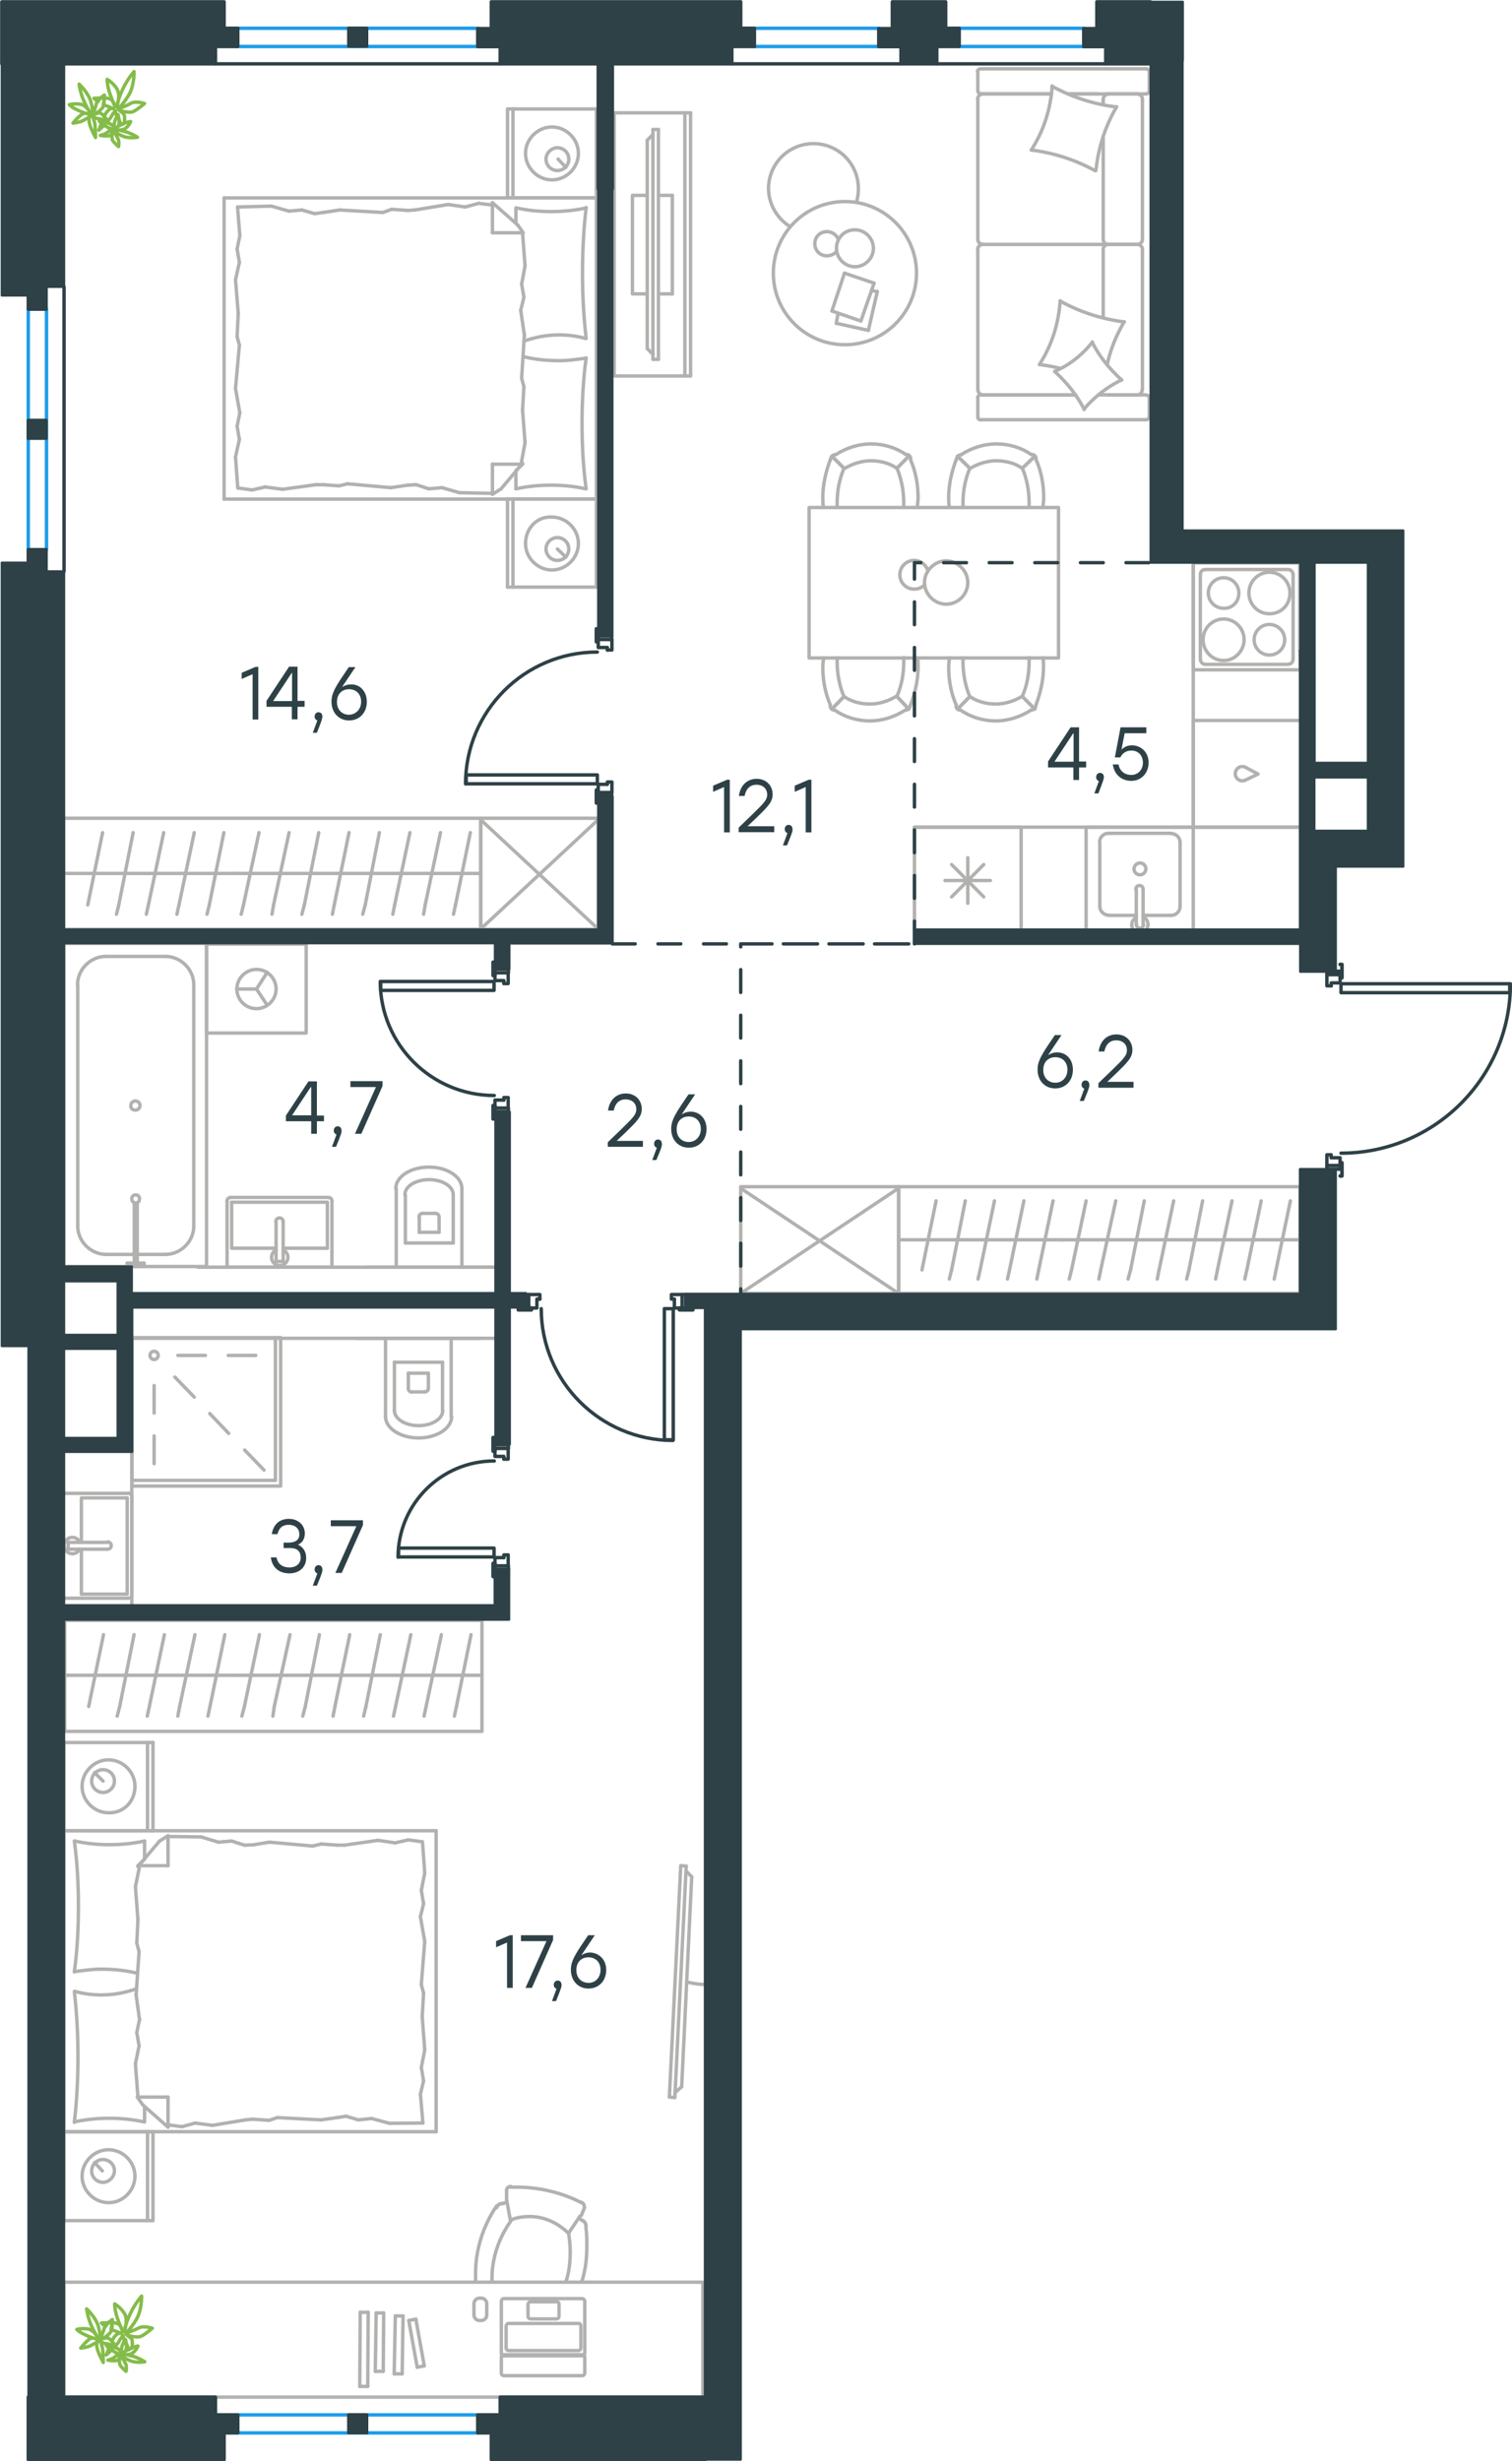
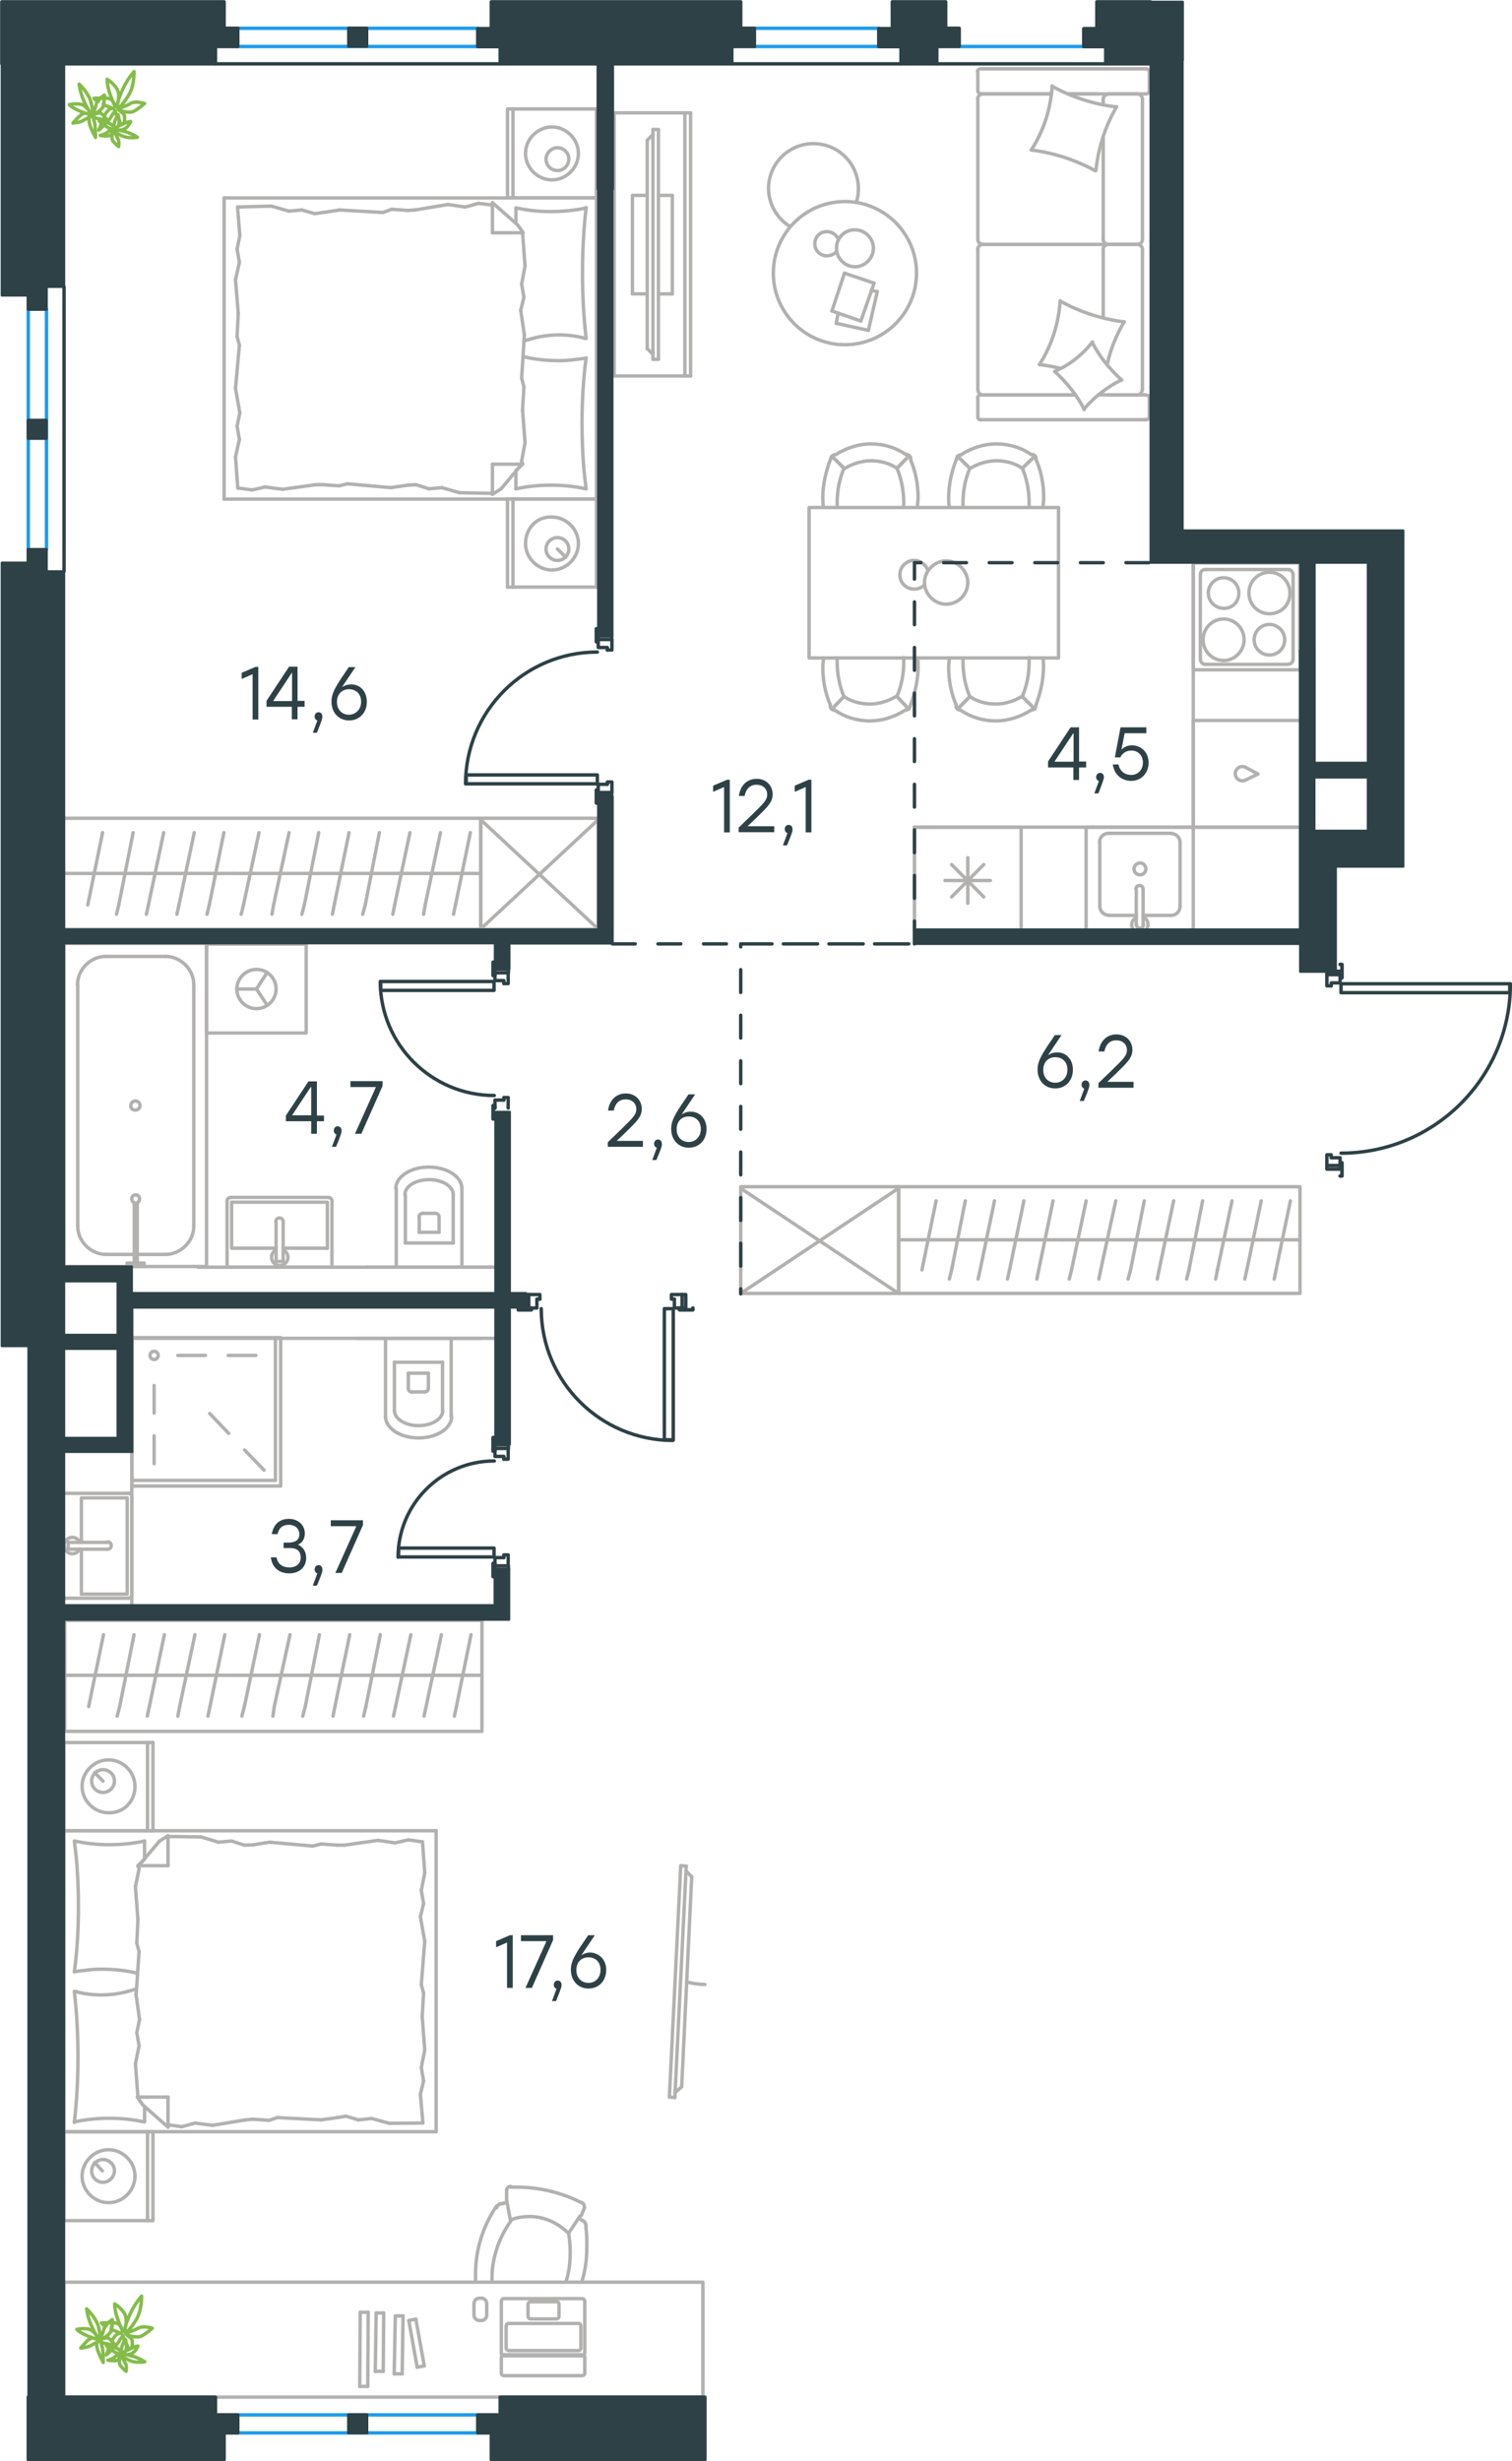
<svg xmlns="http://www.w3.org/2000/svg" version="1.1" id="Слой_1" x="0px" y="0px" viewBox="0 0 663.2 1079.5" style="enable-background:new 0 0 663.2 1079.5;" xml:space="preserve">
  <style type="text/css">
	.st0{fill:none;stroke:#B2B1B0;stroke-width:1.5;stroke-linecap:round;stroke-linejoin:round;stroke-miterlimit:22.926;}
	.st1{fill:none;stroke:#2D4146;stroke-width:1.5;stroke-linecap:round;stroke-linejoin:round;stroke-miterlimit:22.926;}
	.st2{fill:none;stroke:#1D9CEB;stroke-width:1.5;stroke-linecap:round;stroke-linejoin:round;stroke-miterlimit:10;}
	.st3{fill:none;stroke:#2D4146;stroke-width:1.5;stroke-linecap:round;stroke-linejoin:round;stroke-miterlimit:10;}
	
		.st4{fill:none;stroke:#2D4146;stroke-width:1.5;stroke-linecap:round;stroke-linejoin:round;stroke-miterlimit:10;stroke-dasharray:10;}
	.st5{fill:#2D4146;stroke:#2D4146;stroke-linecap:round;stroke-linejoin:round;stroke-miterlimit:10;}
	.st6{enable-background:new    ;}
	.st7{fill:#2D4146;}
	.st8{fill:none;stroke:#84BC4A;stroke-width:1.5;stroke-linecap:round;stroke-linejoin:round;stroke-miterlimit:22.926;}
	.st9{fill:#2D4146;stroke:#2D4146;stroke-width:1.5;stroke-linecap:round;stroke-linejoin:round;stroke-miterlimit:10;}
</style>
  <line class="st0" x1="486.2" y1="401.5" x2="498.4" y2="401.5" />
  <path class="st0" d="M497.4,381.1c0,1.4,1.1,2.6,2.6,2.6c1.4,0,2.6-1.1,2.6-2.6c0-1.4-1.1-2.6-2.6-2.6  C498.5,378.6,497.4,379.8,497.4,381.1z" />
  <path class="st0" d="M501.4,390c0-0.9-0.7-1.6-1.6-1.6s-1.6,0.7-1.6,1.6" />
  <line class="st0" x1="498.4" y1="405.5" x2="498.4" y2="390" />
  <path class="st0" d="M498.4,405.5c0,0.9,0.7,1.6,1.6,1.6s1.6-0.7,1.6-1.6" />
  <line class="st0" x1="501.4" y1="405.5" x2="501.4" y2="390" />
  <path class="st0" d="M498.4,402.5c-1,0.5-1.7,1.3-1.9,2.4c-0.2,1,0,2.1,0.6,3" />
  <path class="st0" d="M502.8,407.6c0.7-0.8,0.9-1.9,0.6-3c-0.2-1-0.9-1.9-1.9-2.4" />
  <path class="st0" d="M482.4,397.5c0,2.2,1.8,3.9,3.9,3.9" />
  <path class="st0" d="M513.7,401.5c2.2,0,3.9-1.8,3.9-3.9" />
  <path class="st0" d="M486.2,365.5c-2.2,0-3.9,1.8-3.9,3.9" />
  <path class="st0" d="M517.6,369.5c0-2.2-1.8-3.9-3.9-3.9" />
  <line class="st0" x1="482.4" y1="397.6" x2="482.4" y2="369.5" />
  <line class="st0" x1="486.2" y1="365.5" x2="513.7" y2="365.5" />
  <line class="st0" x1="517.6" y1="369.5" x2="517.6" y2="397.5" />
  <line class="st0" x1="513.7" y1="401.5" x2="501.4" y2="401.5" />
  <polyline class="st0" points="476.4,407.6 476.4,362.8 523.4,362.8 523.4,407.6 " />
  <polyline class="st0" points="570.2,362.8 401.1,362.8 401.1,407.6 " />
  <line class="st0" x1="29.9" y1="679.5" x2="29.9" y2="676.3" />
  <line class="st0" x1="35.7" y1="679.5" x2="35.7" y2="699.2" />
  <polyline class="st0" points="35.7,676.5 35.7,657 55.8,657 " />
  <polyline class="st0" points="55.8,657 55.8,699.2 35.7,699.2 " />
  <path class="st0" d="M56.2,701c0.9,0,1.6-0.7,1.6-1.6" />
  <path class="st0" d="M57.8,656.5c0-0.9-0.7-1.6-1.6-1.6" />
  <path class="st0" d="M47.2,679.5c0.9,0,1.6-0.7,1.6-1.6c0-0.9-0.7-1.6-1.6-1.6" />
  <line class="st0" x1="29.9" y1="679.5" x2="47.2" y2="679.5" />
  <line class="st0" x1="29.9" y1="676.5" x2="47.2" y2="676.5" />
  <path class="st0" d="M34.9,676.3c-0.7-1.5-2.4-2.3-4-1.9c-1.6,0.4-2.8,1.8-2.8,3.5s1.2,3.1,2.8,3.5c1.6,0.4,3.3-0.4,4-1.9" />
  <line class="st0" x1="28.1" y1="701" x2="56.2" y2="701" />
  <line class="st0" x1="57.8" y1="699.5" x2="57.8" y2="656.5" />
  <line class="st0" x1="56.2" y1="655" x2="28.1" y2="655" />
  <line class="st0" x1="523.4" y1="246.8" x2="523.4" y2="362.8" />
  <line class="st0" x1="570.2" y1="285.5" x2="570.2" y2="246.8" />
  <line class="st0" x1="570.2" y1="246.8" x2="570.2" y2="285.5" />
  <line class="st0" x1="431.5" y1="379.2" x2="417.4" y2="393.4" />
  <line class="st0" x1="431.5" y1="393.4" x2="417.4" y2="379.2" />
  <line class="st0" x1="424.5" y1="376.2" x2="424.5" y2="396.2" />
  <line class="st0" x1="434.4" y1="386.2" x2="414.5" y2="386.2" />
  <polyline class="st0" points="447.9,407.6 447.9,362.8 401.1,362.8 " />
  <line class="st0" x1="570.2" y1="246.8" x2="570.2" y2="285.5" />
  <polyline class="st0" points="117.2,426.5 112.5,433.8 117.2,440.9 " />
  <line class="st0" x1="112.5" y1="433.8" x2="103.8" y2="433.8" />
  <path class="st0" d="M121.1,433.8c0-4.8-3.9-8.6-8.6-8.6s-8.6,3.9-8.6,8.6c0,4.8,3.9,8.6,8.6,8.6S121.1,438.5,121.1,433.8z" />
  <rect x="90.6" y="414.1" class="st0" width="43.7" height="39" />
  <line class="st0" x1="173.8" y1="521.3" x2="173.8" y2="555.8" />
  <path class="st0" d="M185.4,532.2c-0.9,0-1.6,0.7-1.6,1.6" />
  <path class="st0" d="M192.6,533.8c0-0.9-0.7-1.6-1.6-1.6" />
  <line class="st0" x1="183.9" y1="540.5" x2="183.9" y2="533.8" />
  <line class="st0" x1="185.4" y1="532.2" x2="191" y2="532.2" />
  <line class="st0" x1="192.6" y1="533.8" x2="192.6" y2="540.5" />
  <line class="st0" x1="177.8" y1="524.2" x2="177.8" y2="545.2" />
  <path class="st0" d="M198.8,524c0-3.6-4.7-6.6-10.6-6.6c-5.8,0-10.6,2.9-10.6,6.6" />
  <line class="st0" x1="198.8" y1="524.2" x2="198.8" y2="545.2" />
  <path class="st0" d="M202.6,521.3c0-5.2-6.5-9.4-14.5-9.4s-14.5,4.2-14.5,9.4" />
  <line class="st0" x1="202.6" y1="521.3" x2="202.6" y2="555.8" />
  <line class="st0" x1="160.8" y1="555.8" x2="215.5" y2="555.8" />
  <line class="st0" x1="183.9" y1="540.5" x2="192.6" y2="540.5" />
  <line class="st0" x1="177.8" y1="545.2" x2="198.8" y2="545.2" />
  <line class="st0" x1="124.2" y1="553.3" x2="121.1" y2="553.3" />
  <line class="st0" x1="124.2" y1="547.5" x2="143.6" y2="547.5" />
  <polyline class="st0" points="121.1,547.5 101.6,547.5 101.6,527.3 " />
  <polyline class="st0" points="101.6,527.3 143.6,527.3 143.6,547.5 " />
  <path class="st0" d="M145.6,526.8c0-0.9-0.7-1.6-1.6-1.6" />
  <path class="st0" d="M101.2,525.2c-0.9,0-1.6,0.7-1.6,1.6" />
  <path class="st0" d="M124.2,535.8c0-0.9-0.7-1.6-1.6-1.6s-1.6,0.7-1.6,1.6" />
  <line class="st0" x1="124.2" y1="553.3" x2="124.2" y2="536" />
  <line class="st0" x1="121.1" y1="553.3" x2="121.1" y2="536" />
  <path class="st0" d="M121.1,548.3c-1.5,0.7-2.3,2.4-1.9,4s1.8,2.8,3.5,2.8s3.1-1.2,3.5-2.8s-0.4-3.3-1.9-4" />
  <line class="st0" x1="145.6" y1="555.8" x2="145.6" y2="526.8" />
  <line class="st0" x1="144" y1="525.2" x2="101.2" y2="525.2" />
  <polyline class="st0" points="99.6,526.8 99.6,555.8 145.6,555.8 " />
  <line class="st0" x1="197.9" y1="621.3" x2="197.9" y2="587" />
  <path class="st0" d="M186.3,610.5c0.9,0,1.6-0.7,1.6-1.6" />
  <path class="st0" d="M179.1,609c0,0.9,0.7,1.6,1.6,1.6" />
  <line class="st0" x1="187.9" y1="602.3" x2="187.9" y2="609" />
  <line class="st0" x1="186.4" y1="610.5" x2="180.8" y2="610.5" />
  <line class="st0" x1="179.1" y1="609" x2="179.1" y2="602.3" />
  <line class="st0" x1="194.1" y1="618.7" x2="194.1" y2="597.5" />
  <path class="st0" d="M173,618.7c0,3.6,4.7,6.6,10.6,6.6c5.8,0,10.6-2.9,10.6-6.6" />
  <line class="st0" x1="173" y1="618.7" x2="173" y2="597.5" />
  <path class="st0" d="M169.1,621.3c0,5.2,6.5,9.4,14.5,9.4s14.5-4.2,14.5-9.4" />
  <line class="st0" x1="169.1" y1="621.3" x2="169.1" y2="587" />
  <line class="st0" x1="210.8" y1="587" x2="156.1" y2="587" />
  <line class="st0" x1="187.9" y1="602.3" x2="179.1" y2="602.3" />
  <line class="st0" x1="194.1" y1="597.5" x2="173" y2="597.5" />
  <line class="st0" x1="86.8" y1="555.8" x2="217.1" y2="555.8" />
  <line class="st0" x1="217.1" y1="587" x2="57.8" y2="587" />
  <line class="st0" x1="57.8" y1="637" x2="57.8" y2="704.2" />
  <path class="st0" d="M546.2,336.5c-1.3-0.6-2.9-0.2-3.7,0.9c-0.9,1.1-0.9,2.7,0,3.9c0.9,1.1,2.4,1.5,3.7,0.9" />
  <polyline class="st0" points="546.2,342.2 551.8,339.5 546.2,336.5 " />
  <polyline class="st0" points="570.2,362.8 523.4,362.8 523.4,316 570.2,316 " />
  <g>
    <path class="st0" d="M543.4,260.1c0-3.7-3-6.7-6.7-6.7s-6.7,3-6.7,6.7s3,6.7,6.7,6.7C540.4,267,543.4,264.1,543.4,260.1z" />
    <path class="st0" d="M545.7,280.6c0-4.9-3.9-9.1-9-9.1c-4.9,0-9,4-9,9.1c0,4.9,3.9,9.1,9,9.1C541.5,289.8,545.7,285.5,545.7,280.6z   " />
    <path class="st0" d="M563.5,280.6c0-3.7-3-6.7-6.7-6.7s-6.7,3-6.7,6.7s3,6.7,6.7,6.7S563.5,284.4,563.5,280.6z" />
    <path class="st0" d="M565.8,260.1c0-4.9-3.9-9.1-9-9.1c-4.9,0-9,4-9,9.1c0,4.9,3.9,9.1,9,9.1S565.8,265.4,565.8,260.1z" />
    <line class="st0" x1="526.5" y1="289" x2="526.5" y2="252.1" />
    <line class="st0" x1="565.1" y1="291.4" x2="528.6" y2="291.4" />
    <line class="st0" x1="567.2" y1="252.1" x2="567.2" y2="289" />
    <line class="st0" x1="528.6" y1="249.8" x2="565.1" y2="249.8" />
    <path class="st0" d="M567.2,289L567.2,289c0,1.4-0.9,2.3-2.1,2.3" />
    <path class="st0" d="M526.5,252.1L526.5,252.1c0-1.4,0.9-2.3,2.1-2.3" />
    <path class="st0" d="M528.6,291.4L528.6,291.4c-1.2,0-2.1-1.2-2.1-2.3" />
    <path class="st0" d="M565.1,249.8L565.1,249.8c1.2,0,2.1,1.2,2.1,2.3" />
    <rect x="523.4" y="246.9" class="st0" width="46.9" height="46.9" />
  </g>
  <g>
    <line class="st0" x1="261.6" y1="218.9" x2="261.6" y2="257.5" />
    <line class="st0" x1="222.6" y1="257.5" x2="222.6" y2="218.9" />
    <line class="st0" x1="222.6" y1="218.9" x2="261.6" y2="218.9" />
    <line class="st0" x1="261.6" y1="257.5" x2="222.6" y2="257.5" />
    <line class="st0" x1="244.5" y1="240.8" x2="248.2" y2="244.4" />
    <line class="st0" x1="225" y1="257.5" x2="225" y2="218.9" />
    <path class="st0" d="M230.5,238.4c0,6.3,5.3,11.6,11.6,11.6s11.6-5.3,11.6-11.6s-5.3-11.6-11.6-11.6   C235.5,226.4,230.5,231.8,230.5,238.4z" />
    <path class="st0" d="M239.5,240.8c0,2.9,2.4,5,5,5c2.9,0,5-2.4,5-5c0-2.9-2.4-5-5-5S239.5,237.9,239.5,240.8z" />
    <line class="st0" x1="261.6" y1="86.8" x2="261.6" y2="218.9" />
    <line class="st0" x1="226.3" y1="97.9" x2="226.3" y2="91.2" />
    <line class="st0" x1="229.2" y1="203.6" x2="216" y2="203.6" />
    <line class="st0" x1="226.3" y1="206.4" x2="229.2" y2="203.6" />
    <line class="st0" x1="98.3" y1="86.8" x2="261.6" y2="86.8" />
    <line class="st0" x1="216" y1="216.8" x2="216" y2="203.6" />
    <line class="st0" x1="261.6" y1="218.9" x2="98.3" y2="218.9" />
    <line class="st0" x1="216" y1="88.9" x2="227.1" y2="98.7" />
    <line class="st0" x1="227.1" y1="98.7" x2="229.5" y2="102.1" />
    <line class="st0" x1="226.3" y1="214.4" x2="226.3" y2="206.6" />
    <line class="st0" x1="229.2" y1="102.1" x2="216" y2="102.1" />
    <line class="st0" x1="229.2" y1="203.2" x2="219.8" y2="214.4" />
    <line class="st0" x1="219.8" y1="214.4" x2="216" y2="216.8" />
    <line class="st0" x1="216" y1="88.9" x2="216" y2="102.1" />
    <line class="st0" x1="104" y1="147.6" x2="104.5" y2="137.4" />
    <line class="st0" x1="105.2" y1="181.1" x2="103.3" y2="170.4" />
    <line class="st0" x1="105" y1="192.8" x2="104" y2="186.9" />
    <line class="st0" x1="104" y1="186.9" x2="105.2" y2="181.1" />
    <line class="st0" x1="105" y1="151.4" x2="104" y2="147.6" />
    <line class="st0" x1="103.3" y1="170.4" x2="105" y2="151.4" />
    <line class="st0" x1="104.3" y1="214.1" x2="103.3" y2="200.4" />
    <line class="st0" x1="103.3" y1="200.4" x2="105" y2="192.8" />
    <line class="st0" x1="105.2" y1="103.4" x2="104.2" y2="90.8" />
    <line class="st0" x1="105" y1="115.1" x2="104" y2="109.2" />
    <line class="st0" x1="104" y1="109.2" x2="105.2" y2="103.4" />
    <line class="st0" x1="104.5" y1="137.4" x2="103.3" y2="122.7" />
    <line class="st0" x1="103.3" y1="122.7" x2="105" y2="115.1" />
    <line class="st0" x1="98.3" y1="86.8" x2="98.3" y2="218.9" />
    <path class="st0" d="M257.1,148.4c-1.1-9.5-1.6-19-1.6-28.7c0-9.5,0.5-19.3,1.6-28.7" />
    <path class="st0" d="M229.8,149.6c5.3-1.8,10-2.7,15.5-2.7c4,0,7.9,0.5,11.6,1.6" />
    <path class="st0" d="M257.1,91.2c-5,1.1-10.3,1.6-15.3,1.6c-5.3,0-10.3-0.5-15.3-1.6" />
    <path class="st0" d="M257.1,157.1c-4,0.5-7.9,1.1-11.6,1.1c-5.5,0-10.8-0.5-16.1-1.8" />
    <line class="st0" x1="182.5" y1="212.6" x2="178.8" y2="212.8" />
    <line class="st0" x1="193.9" y1="213.9" x2="188.1" y2="214.4" />
    <line class="st0" x1="188.1" y1="214.4" x2="182.5" y2="212.6" />
    <line class="st0" x1="216" y1="216.4" x2="201.5" y2="216.1" />
    <line class="st0" x1="201.5" y1="216.1" x2="193.9" y2="213.9" />
    <line class="st0" x1="148.8" y1="213.1" x2="141.8" y2="212.6" />
    <line class="st0" x1="178.8" y1="212.8" x2="171.4" y2="213.9" />
    <line class="st0" x1="152.4" y1="212.2" x2="148.8" y2="213.1" />
    <line class="st0" x1="171.4" y1="213.9" x2="152.4" y2="212.2" />
    <line class="st0" x1="141.8" y1="212.6" x2="138.5" y2="212.6" />
    <line class="st0" x1="116.3" y1="213.6" x2="110.6" y2="214.9" />
    <line class="st0" x1="110.6" y1="214.9" x2="104.8" y2="214.1" />
    <line class="st0" x1="138.5" y1="212.6" x2="124" y2="214.6" />
    <line class="st0" x1="124" y1="214.6" x2="116.3" y2="213.6" />
    <line class="st0" x1="138" y1="93.7" x2="141.8" y2="93.2" />
    <line class="st0" x1="126.7" y1="92.6" x2="132.4" y2="92.1" />
    <line class="st0" x1="132.4" y1="92.1" x2="138" y2="93.7" />
    <line class="st0" x1="104.2" y1="90.8" x2="119" y2="90.4" />
    <line class="st0" x1="119" y1="90.4" x2="126.7" y2="92.6" />
    <line class="st0" x1="171.8" y1="91.8" x2="178.8" y2="92.3" />
    <line class="st0" x1="141.8" y1="93.2" x2="149" y2="92.1" />
    <line class="st0" x1="168" y1="93.2" x2="171.8" y2="91.8" />
    <line class="st0" x1="149" y1="92.1" x2="168" y2="93.2" />
    <line class="st0" x1="178.8" y1="92.3" x2="182" y2="92.1" />
    <line class="st0" x1="215.8" y1="89.9" x2="216.3" y2="89.9" />
    <line class="st0" x1="204.1" y1="90.8" x2="209.9" y2="89.2" />
    <line class="st0" x1="209.9" y1="89.2" x2="215.8" y2="89.9" />
    <line class="st0" x1="182" y1="92.1" x2="196.5" y2="89.7" />
    <line class="st0" x1="196.5" y1="89.7" x2="204.1" y2="90.8" />
    <path class="st0" d="M257.1,214.4c-1.3-9.5-1.8-19-1.8-28.7c0-9.5,0.5-19.3,1.8-28.7" />
    <path class="st0" d="M226.3,214.4c5-1.1,10.3-1.6,15.3-1.6c5.3,0,10.3,0.5,15.3,1.6" />
    <line class="st0" x1="229.8" y1="169.6" x2="229.2" y2="179.9" />
    <line class="st0" x1="228.4" y1="136.1" x2="230" y2="146.9" />
    <line class="st0" x1="228.8" y1="124.6" x2="229.8" y2="130.4" />
    <line class="st0" x1="229.8" y1="130.4" x2="228.4" y2="136.1" />
    <line class="st0" x1="228.8" y1="165.9" x2="229.8" y2="169.6" />
    <line class="st0" x1="230" y1="146.9" x2="228.8" y2="165.9" />
    <line class="st0" x1="229.2" y1="102.1" x2="230.3" y2="116.7" />
    <line class="st0" x1="230.3" y1="116.7" x2="228.8" y2="124.6" />
    <line class="st0" x1="228.8" y1="202.2" x2="228.9" y2="203.6" />
    <line class="st0" x1="229.2" y1="179.9" x2="230.3" y2="194.2" />
    <line class="st0" x1="230.3" y1="194.2" x2="228.8" y2="202.2" />
    <line class="st0" x1="261.6" y1="47.8" x2="261.6" y2="86.8" />
    <line class="st0" x1="222.6" y1="86.8" x2="222.6" y2="47.8" />
    <line class="st0" x1="222.9" y1="47.8" x2="261.6" y2="47.8" />
    <line class="st0" x1="261.6" y1="86.8" x2="222.9" y2="86.8" />
-     <line class="st0" x1="244.8" y1="69.8" x2="248.2" y2="73.4" />
    <line class="st0" x1="225" y1="86.8" x2="225" y2="47.8" />
    <path class="st0" d="M230.5,67.3c0,6.3,5.3,11.6,11.6,11.6s11.6-5.3,11.6-11.6s-5.3-11.6-11.6-11.6S230.5,61,230.5,67.3z" />
    <path class="st0" d="M239.5,69.8c0,2.9,2.4,5,5,5c2.9,0,5-2.4,5-5c0-2.9-2.4-5-5-5S239.5,67.1,239.5,69.8z" />
  </g>
  <g>
    <line class="st0" x1="27.9" y1="383.1" x2="102.8" y2="383.1" />
    <line class="st0" x1="90.8" y1="401" x2="91.8" y2="396.9" />
    <line class="st0" x1="91.8" y1="396.9" x2="98.2" y2="365.2" />
    <line class="st0" x1="77.6" y1="401" x2="78.5" y2="396.9" />
    <line class="st0" x1="78.5" y1="396.9" x2="85.2" y2="365.2" />
    <line class="st0" x1="64.2" y1="401" x2="65.1" y2="396.9" />
    <line class="st0" x1="65.1" y1="396.9" x2="71.8" y2="365.2" />
    <line class="st0" x1="51.1" y1="401" x2="52.1" y2="396.9" />
    <line class="st0" x1="52.1" y1="396.9" x2="58.4" y2="365.2" />
    <line class="st0" x1="38.5" y1="396.9" x2="45" y2="365.2" />
    <rect x="27.9" y="358.9" class="st0" width="183" height="48.7" />
    <line class="st0" x1="102.8" y1="383.1" x2="210.8" y2="383.1" />
    <line class="st0" x1="198.9" y1="401" x2="199.8" y2="396.9" />
    <line class="st0" x1="199.8" y1="396.9" x2="206.3" y2="365.2" />
    <line class="st0" x1="185.8" y1="401" x2="186.5" y2="396.9" />
    <line class="st0" x1="186.5" y1="396.9" x2="193.2" y2="365.2" />
    <line class="st0" x1="172.3" y1="401" x2="173.1" y2="396.9" />
    <line class="st0" x1="173.1" y1="396.9" x2="179.8" y2="365.2" />
    <line class="st0" x1="159.1" y1="401" x2="160.2" y2="396.9" />
    <line class="st0" x1="160.2" y1="396.9" x2="166.4" y2="365.2" />
    <line class="st0" x1="145.8" y1="401" x2="146.6" y2="396.9" />
    <line class="st0" x1="146.6" y1="396.9" x2="153.1" y2="365.2" />
    <line class="st0" x1="132.4" y1="401" x2="133.5" y2="396.9" />
    <line class="st0" x1="133.5" y1="396.9" x2="139.8" y2="365.2" />
    <line class="st0" x1="119.3" y1="401" x2="120" y2="396.9" />
    <line class="st0" x1="120" y1="396.9" x2="126.8" y2="365.2" />
    <line class="st0" x1="106.8" y1="396.9" x2="113.6" y2="365.2" />
    <line class="st0" x1="105.8" y1="401" x2="106.8" y2="396.9" />
  </g>
  <g>
    <rect x="210.8" y="358.9" class="st0" width="51.6" height="48.7" />
    <line class="st0" x1="210.8" y1="407.5" x2="262.4" y2="359.5" />
    <line class="st0" x1="210.8" y1="359.5" x2="262.4" y2="407.5" />
  </g>
  <g>
    <line class="st0" x1="483.9" y1="59.8" x2="483.9" y2="105.1" />
    <line class="st0" x1="428.9" y1="182.9" x2="428.9" y2="174.6" />
    <line class="st0" x1="428.9" y1="170.9" x2="428.9" y2="109.3" />
    <line class="st0" x1="468.6" y1="41.2" x2="481.6" y2="41.2" />
    <line class="st0" x1="431.1" y1="41.2" x2="461.2" y2="41.2" />
    <line class="st0" x1="431.1" y1="173.2" x2="471.8" y2="173.2" />
    <line class="st0" x1="486" y1="107.2" x2="498.9" y2="107.2" />
    <line class="st0" x1="483.9" y1="109.3" x2="483.9" y2="139.2" />
    <line class="st0" x1="504.1" y1="31.5" x2="504.1" y2="39.8" />
    <line class="st0" x1="498.9" y1="107.2" x2="486" y2="107.2" />
    <line class="st0" x1="501.1" y1="170.9" x2="501.1" y2="109.3" />
    <line class="st0" x1="471.8" y1="173.2" x2="430.2" y2="173.2" />
    <line class="st0" x1="428.9" y1="105.1" x2="428.9" y2="43.5" />
    <line class="st0" x1="428.9" y1="39.8" x2="428.9" y2="31.5" />
    <line class="st0" x1="483.9" y1="43.5" x2="483.9" y2="45.8" />
    <line class="st0" x1="502.6" y1="41.2" x2="468.6" y2="41.2" />
    <line class="st0" x1="483.9" y1="43.5" x2="483.9" y2="45.8" />
    <line class="st0" x1="498.9" y1="41.2" x2="486" y2="41.2" />
    <line class="st0" x1="498.9" y1="107.2" x2="486" y2="107.2" />
    <line class="st0" x1="501.1" y1="105.1" x2="501.1" y2="43.5" />
    <line class="st0" x1="461.2" y1="41.2" x2="430.2" y2="41.2" />
    <line class="st0" x1="502.6" y1="184.1" x2="430.2" y2="184.1" />
    <line class="st0" x1="504.1" y1="174.6" x2="504.1" y2="182.9" />
    <line class="st0" x1="481.9" y1="173.2" x2="502.6" y2="173.2" />
    <line class="st0" x1="486" y1="107.2" x2="431.1" y2="107.2" />
    <line class="st0" x1="486" y1="173.2" x2="498.9" y2="173.2" />
    <path class="st0" d="M502.6,41.2c1.1,0,1.5-0.8,1.5-1.3" />
    <path class="st0" d="M430.2,173.2c-1,0-1.4,0.8-1.4,1.3" />
    <path class="st0" d="M504.1,174.6c0-1-0.8-1.3-1.4-1.3" />
    <path class="st0" d="M483.9,105.1c0,1.1,1,2.1,2.3,2.1" />
    <path class="st0" d="M498.9,173.2c1.1,0,2.1-1,2.1-2.3" />
    <path class="st0" d="M501.1,43.5c0-1.2-1-2.3-2.3-2.3" />
    <path class="st0" d="M428.9,105.1c0,1.1,1,2.1,2.3,2.1" />
    <path class="st0" d="M498.8,107.2c1.2,0,2.3-0.9,2.3-2.1" />
    <path class="st0" d="M431.1,107.2c-1.2,0-2.3,1-2.3,2.3" />
    <path class="st0" d="M504.1,31.5c0-1-0.8-1.3-1.4-1.3h-72.6c-1,0-1.4,0.8-1.4,1.3" />
    <path class="st0" d="M501.1,109.3c0-1.1-1-2.1-2.3-2.1" />
    <path class="st0" d="M428.9,182.9c0,1,0.8,1.3,1.4,1.3" />
    <path class="st0" d="M431.1,41.2c-1.2,0-2.3,1-2.3,2.3" />
    <path class="st0" d="M428.9,39.8c0,1,0.8,1.3,1.4,1.3" />
    <path class="st0" d="M428.9,170.9c0,1.2,1,2.3,2.3,2.3" />
    <path class="st0" d="M486.5,41.2c-1.3,0-2.6,1-2.6,2.3" />
    <path class="st0" d="M486.2,107.2c-1.2,0-2.3,0.9-2.3,2.1" />
    <path class="st0" d="M502.6,184.1c1.1,0,1.5-0.8,1.5-1.3" />
    <path class="st0" d="M480.4,74.9c-8.7-4.8-18.3-7.9-28.1-9.1" />
    <path class="st0" d="M475.6,179.6c-3.3-6.4-7.7-11.8-12.9-16.6" />
    <path class="st0" d="M462.6,162.9c6.4-2.7,12.2-7.3,16.6-12.9" />
    <path class="st0" d="M452.4,65.7c5.4-8.3,8.5-18.1,9.1-28" />
    <path class="st0" d="M465.1,132.1c8.7,4.8,18.3,7.9,28.1,9.1" />
    <path class="st0" d="M493.1,141.1c-3.5,6-6,12.1-7.5,18.9" />
    <path class="st0" d="M455.9,159.9c5.4-8.3,8.5-18.1,9.1-28" />
    <path class="st0" d="M461.4,37.8c8.7,4.8,18.3,7.9,28.1,9.1" />
    <path class="st0" d="M489.8,46.8c-5,8.5-8.1,18.1-9.1,28" />
    <path class="st0" d="M479.1,150.1c3.1,6.4,7.7,11.8,12.9,16.6" />
    <path class="st0" d="M465.1,161.6c-2.9-0.8-6.2-1.3-9.1-1.7" />
    <path class="st0" d="M492,166.6c-6.4,3.1-12,7.5-16.6,12.9" />
  </g>
  <g>
    <line class="st0" x1="380.9" y1="144.9" x2="366.8" y2="141.8" />
    <line class="st0" x1="366.8" y1="141.8" x2="367.6" y2="137.4" />
    <line class="st0" x1="382.2" y1="127.4" x2="384.8" y2="127.9" />
    <line class="st0" x1="384.8" y1="127.9" x2="380.9" y2="144.9" />
    <line class="st0" x1="377.6" y1="140.8" x2="364.9" y2="136.4" />
    <line class="st0" x1="364.9" y1="136.4" x2="370.4" y2="119.8" />
    <line class="st0" x1="370.4" y1="119.8" x2="383.4" y2="124.2" />
    <line class="st0" x1="383.4" y1="124.2" x2="377.6" y2="140.8" />
    <ellipse class="st0" cx="370.6" cy="119.8" rx="31.4" ry="31.4" />
    <path class="st0" d="M366.9,108.9c0,4.4,3.7,8.1,8.1,8.1s8.1-3.7,8.1-8.1s-3.7-8.1-8.1-8.1C370.4,100.8,366.9,104.3,366.9,108.9z" />
    <path class="st0" d="M366.9,110.3c-0.9,1.2-2.6,1.9-4.2,1.9c-3,0-5.3-2.3-5.3-5.3s2.3-5.3,5.3-5.3c2.3,0,4.2,1.4,5.1,3.5" />
    <path class="st0" d="M346.6,99.4c-5.8-3.5-9.5-10-9.5-16.7c0-10.9,8.8-19.7,19.7-19.7c10.9,0,19.7,8.8,19.7,19.7   c0,1.9-0.2,3.9-0.8,5.8" />
  </g>
  <g>
    <g>
      <line class="st0" x1="300.4" y1="164.9" x2="300.4" y2="49.5" />
      <polyline class="st0" points="302.9,49.5 269.4,49.5 269.4,164.9 302.9,164.9   " />
      <line class="st0" x1="302.9" y1="164.9" x2="302.9" y2="49.5" />
    </g>
    <g>
      <polyline class="st0" points="283.9,85.7 277.4,85.7 277.4,128.9 283.9,128.9   " />
      <line class="st0" x1="288.8" y1="128.9" x2="294.9" y2="128.9" />
      <line class="st0" x1="294.9" y1="128.9" x2="294.9" y2="85.7" />
      <line class="st0" x1="294.9" y1="85.7" x2="288.8" y2="85.7" />
      <line class="st0" x1="288.8" y1="157.6" x2="286.4" y2="157.6" />
      <line class="st0" x1="283.9" y1="61.5" x2="286.4" y2="59" />
      <line class="st0" x1="286.4" y1="155.4" x2="283.9" y2="152.9" />
      <line class="st0" x1="286.4" y1="56.8" x2="286.4" y2="157.6" />
      <line class="st0" x1="288.8" y1="157.6" x2="288.8" y2="56.8" />
      <line class="st0" x1="288.8" y1="56.8" x2="286.4" y2="56.8" />
      <line class="st0" x1="283.9" y1="152.9" x2="283.9" y2="61.5" />
    </g>
  </g>
  <g>
    <rect x="354.9" y="222.6" class="st0" width="109.4" height="66" />
    <g>
      <path class="st0" d="M425.4,305.5c3.3,2.3,7.4,3.3,11.4,3.3s8-1.3,11.4-3.3" />
      <path class="st0" d="M416.4,288.5c0,1.3-0.3,2.7-0.3,4c0,5.7,1,11.4,3.3,16.7" />
      <path class="st0" d="M454.4,309.2c2-5.4,3.3-11,3.3-16.7c0-1.3,0-2.7-0.3-4" />
      <path class="st0" d="M422.4,288.5c0,0.7,0,1.3,0,2c0,5,1,10.4,3,15.1" />
      <path class="st0" d="M448.4,305.5c2-4.7,3-9.7,3-15.1c0-0.7,0-1.3,0-2" />
      <path class="st0" d="M421.4,311.5c4.3,3,9.7,4.7,15.4,4.7c5.3,0,10.7-1.7,15.4-4.7" />
      <line class="st0" x1="425.4" y1="305.5" x2="420" y2="311" />
      <line class="st0" x1="448.4" y1="305.5" x2="453.9" y2="311" />
      <line class="st0" x1="425.4" y1="305.5" x2="420" y2="311" />
      <line class="st0" x1="448.4" y1="305.5" x2="453.9" y2="311" />
      <path class="st0" d="M452.1,311.5c1.3,0,2.3-1,2.3-2.3" />
      <path class="st0" d="M419.4,309.2c-0.3,1.3,0.7,2.3,2,2.3" />
      <path class="st0" d="M370.2,305.5c3.3,2.3,7.4,3.3,11.4,3.3s8-1.3,11.4-3.3" />
      <path class="st0" d="M361.2,288.5c0,1.3-0.3,2.7-0.3,4c0,5.7,1,11.4,3.3,16.7" />
      <path class="st0" d="M399.4,309.2c2-5.4,3.3-11,3.3-16.7c0-1.3,0-2.7-0.3-4" />
      <path class="st0" d="M367.2,288.5c0,0.7,0,1.3,0,2c0,5,1,10.4,3,15.1" />
      <path class="st0" d="M393.4,305.5c2-4.7,3-9.7,3-15.1c0-0.7,0-1.3,0-2" />
      <path class="st0" d="M366.2,311.5c4.3,3,9.7,4.7,15.4,4.7c5.3,0,10.7-1.7,15.4-4.7" />
      <line class="st0" x1="370.2" y1="305.5" x2="364.9" y2="311" />
      <line class="st0" x1="393.4" y1="305.5" x2="398.6" y2="311" />
      <line class="st0" x1="370.2" y1="305.5" x2="364.9" y2="311" />
      <line class="st0" x1="393.4" y1="305.5" x2="398.6" y2="311" />
      <path class="st0" d="M397,311.5c1.3,0,2.3-1,2.3-2.3" />
      <path class="st0" d="M364.2,309.2c-0.3,1.3,0.7,2.3,2,2.3" />
    </g>
    <path class="st0" d="M424.5,255.5c0-5.1-4.4-9.5-9.5-9.5s-9.5,4.4-9.5,9.5s4.4,9.5,9.5,9.5C420.4,265,424.5,260.6,424.5,255.5z" />
    <path class="st0" d="M405.6,256.5c-1.2,1.2-2.8,1.9-4.6,1.9c-3.5,0-6.3-2.8-6.3-6.3c0-3.5,2.8-6.3,6.3-6.3c2.8,0,5.1,1.9,6,4.4" />
    <g>
      <path class="st0" d="M393.4,205.4c-3.3-2.3-7.4-3.3-11.4-3.3s-8,1.3-11.4,3.3" />
      <path class="st0" d="M402.4,222.4c0-1.3,0.3-2.7,0.3-4c0-5.7-1-11.4-3.3-16.7" />
      <path class="st0" d="M364.2,201.6c-2,5.4-3.3,11-3.3,16.7c0,1.3,0,2.7,0.3,4" />
      <path class="st0" d="M396.4,222.4c0-0.7,0-1.3,0-2c0-5-1-10.4-3-15.1" />
      <path class="st0" d="M370.2,205.4c-2,4.7-3,9.7-3,15.1c0,0.7,0,1.3,0,2" />
      <path class="st0" d="M397.4,199.4c-4.3-3-9.7-4.7-15.4-4.7c-5.3,0-10.7,1.7-15.4,4.7" />
      <line class="st0" x1="393.4" y1="205.4" x2="398.6" y2="200.1" />
      <line class="st0" x1="370.2" y1="205.4" x2="364.9" y2="200.1" />
      <line class="st0" x1="393.4" y1="205.4" x2="398.6" y2="200.1" />
      <line class="st0" x1="370.2" y1="205.4" x2="364.9" y2="200.1" />
      <path class="st0" d="M366.6,199.4c-1.3,0-2.3,1-2.3,2.3" />
      <path class="st0" d="M399.4,201.6c0.3-1.3-0.7-2.3-2-2.3" />
      <path class="st0" d="M448.4,205.4c-3.3-2.3-7.4-3.3-11.4-3.3s-8,1.3-11.4,3.3" />
      <path class="st0" d="M457.5,222.4c0-1.3,0.3-2.7,0.3-4c0-5.7-1-11.4-3.3-16.7" />
      <path class="st0" d="M419.4,201.6c-2,5.4-3.3,11-3.3,16.7c0,1.3,0,2.7,0.3,4" />
      <path class="st0" d="M451.4,222.4c0-0.7,0-1.3,0-2c0-5-1-10.4-3-15.1" />
      <path class="st0" d="M425.4,205.4c-2,4.7-3,9.7-3,15.1c0,0.7,0,1.3,0,2" />
      <path class="st0" d="M452.4,199.4c-4.3-3-9.7-4.7-15.4-4.7c-5.3,0-10.7,1.7-15.4,4.7" />
      <line class="st0" x1="448.4" y1="205.4" x2="453.9" y2="200.1" />
      <line class="st0" x1="425.4" y1="205.4" x2="420" y2="200.1" />
      <line class="st0" x1="448.4" y1="205.4" x2="453.9" y2="200.1" />
      <line class="st0" x1="425.4" y1="205.4" x2="420" y2="200.1" />
      <path class="st0" d="M421.8,199.4c-1.3,0-2.3,1-2.3,2.3" />
      <path class="st0" d="M454.4,201.6c0.3-1.3-0.7-2.3-2-2.3" />
    </g>
  </g>
  <g>
    <line class="st0" x1="58.2" y1="550.2" x2="46.4" y2="550.2" />
    <line class="st0" x1="72.6" y1="550.2" x2="60.2" y2="550.2" />
    <line class="st0" x1="34.1" y1="537.8" x2="34.1" y2="431.9" />
    <line class="st0" x1="46.4" y1="419.5" x2="72.6" y2="419.5" />
    <line class="st0" x1="90.6" y1="413.8" x2="90.6" y2="555.5" />
    <line class="st0" x1="28" y1="413.8" x2="90.6" y2="413.8" />
    <line class="st0" x1="85" y1="431.9" x2="85" y2="537.8" />
    <line class="st0" x1="28" y1="555.5" x2="28" y2="413.8" />
    <line class="st0" x1="90.6" y1="555.5" x2="28" y2="555.5" />
    <path class="st0" d="M46.4,419.5c-6.7,0-12.4,5.7-12.4,12.4" />
    <path class="st0" d="M72.6,550.2c6.7,0,12.4-5.7,12.4-12.4" />
    <path class="st0" d="M85,431.9c0-6.7-5.7-12.4-12.4-12.4" />
    <path class="st0" d="M34.1,537.8c0,6.7,5.7,12.4,12.4,12.4" />
    <line class="st0" x1="31.7" y1="555.5" x2="30" y2="555.5" />
    <line class="st0" x1="58.9" y1="554" x2="58.9" y2="527.5" />
    <line class="st0" x1="60.2" y1="527.5" x2="60.2" y2="554" />
    <line class="st0" x1="63.2" y1="555.5" x2="55.8" y2="555.5" />
    <line class="st0" x1="55.8" y1="555.5" x2="55.8" y2="554" />
    <line class="st0" x1="55.8" y1="554" x2="63.2" y2="554" />
    <line class="st0" x1="63.2" y1="554" x2="63.2" y2="555.5" />
    <path class="st0" d="M60.2,527.5c0.7-0.3,1-1,1-1.7c0-1-0.7-1.7-1.7-1.7s-1.7,0.7-1.7,1.7c0,0.7,0.3,1.3,1,1.7" />
    <path class="st0" d="M59.4,486.9c1.1,0,2-0.9,2-2s-0.9-2-2-2s-2,0.9-2,2C57.2,486.1,58.2,486.9,59.4,486.9z" />
  </g>
  <g>
    <line class="st0" x1="78" y1="594.5" x2="90.1" y2="594.5" />
    <line class="st0" x1="100.1" y1="594.5" x2="112.2" y2="594.5" />
    <line class="st0" x1="67.6" y1="607.7" x2="67.6" y2="619.8" />
    <line class="st0" x1="67.6" y1="629.8" x2="67.6" y2="642" />
-     <line class="st0" x1="76.7" y1="604" x2="85.2" y2="612.8" />
    <line class="st0" x1="92" y1="620" x2="100.3" y2="628.7" />
    <line class="st0" x1="107.3" y1="636" x2="115.8" y2="644.8" />
    <ellipse class="st0" cx="67.6" cy="594.5" rx="1.8" ry="1.8" />
    <rect x="57.9" y="586.7" class="st0" width="65.2" height="65.1" />
    <line class="st0" x1="120.8" y1="586.7" x2="120.8" y2="649.3" />
    <line class="st0" x1="120.8" y1="649.3" x2="57.9" y2="649.3" />
  </g>
  <g>
    <line class="st0" x1="28" y1="803" x2="28" y2="764.3" />
    <line class="st0" x1="67.1" y1="764.3" x2="67.1" y2="803" />
    <line class="st0" x1="67.1" y1="803" x2="28" y2="803" />
    <line class="st0" x1="28" y1="764.3" x2="67.1" y2="764.3" />
    <line class="st0" x1="45.2" y1="781.2" x2="41.5" y2="777.5" />
    <line class="st0" x1="64.7" y1="764.3" x2="64.7" y2="803" />
    <path class="st0" d="M59.2,783.5c0-6.3-5.3-11.6-11.6-11.6S36,777.2,36,783.5s5.3,11.6,11.6,11.6C54.2,795.3,59.2,790.2,59.2,783.5   z" />
    <path class="st0" d="M50.2,781.2c0-2.9-2.4-5-5-5c-2.9,0-5,2.4-5,5c0,2.9,2.4,5,5,5S50.2,784,50.2,781.2z" />
    <line class="st0" x1="28" y1="935" x2="28" y2="803" />
    <line class="st0" x1="63.4" y1="924" x2="63.4" y2="930.7" />
    <line class="st0" x1="60.5" y1="818.3" x2="73.7" y2="818.3" />
    <line class="st0" x1="63.4" y1="815.5" x2="60.5" y2="818.3" />
    <line class="st0" x1="191.3" y1="935" x2="28" y2="935" />
    <line class="st0" x1="73.7" y1="805.2" x2="73.7" y2="818.3" />
    <line class="st0" x1="28" y1="803" x2="191.3" y2="803" />
    <line class="st0" x1="73.7" y1="933" x2="62.6" y2="923.2" />
    <line class="st0" x1="62.6" y1="923.2" x2="60.2" y2="919.8" />
    <line class="st0" x1="63.4" y1="807.5" x2="63.4" y2="815.2" />
    <line class="st0" x1="60.5" y1="919.8" x2="73.7" y2="919.8" />
    <line class="st0" x1="60.5" y1="818.7" x2="70" y2="807.5" />
    <line class="st0" x1="70" y1="807.5" x2="73.7" y2="805.2" />
    <line class="st0" x1="73.7" y1="933" x2="73.7" y2="919.8" />
    <line class="st0" x1="185.8" y1="874.2" x2="185.2" y2="884.5" />
    <line class="st0" x1="184.4" y1="840.7" x2="186.3" y2="851.5" />
    <line class="st0" x1="184.8" y1="829.2" x2="185.8" y2="835" />
    <line class="st0" x1="185.8" y1="835" x2="184.4" y2="840.7" />
    <line class="st0" x1="184.8" y1="870.5" x2="185.8" y2="874.2" />
    <line class="st0" x1="186.3" y1="851.5" x2="184.8" y2="870.5" />
    <line class="st0" x1="185.3" y1="807.8" x2="186.3" y2="821.5" />
    <line class="st0" x1="186.3" y1="821.5" x2="184.8" y2="829.2" />
    <line class="st0" x1="184.4" y1="918.5" x2="185.5" y2="931.2" />
    <line class="st0" x1="184.8" y1="906.8" x2="185.8" y2="912.7" />
    <line class="st0" x1="185.8" y1="912.7" x2="184.4" y2="918.5" />
    <line class="st0" x1="185.2" y1="884.5" x2="186.3" y2="899.2" />
    <line class="st0" x1="186.3" y1="899.2" x2="184.8" y2="906.8" />
    <line class="st0" x1="191.3" y1="935" x2="191.3" y2="803" />
    <path class="st0" d="M32.6,873.5c1.1,9.5,1.6,19,1.6,28.7c0,9.5-0.5,19.3-1.6,28.7" />
    <path class="st0" d="M59.9,872.3c-5.3,1.8-10,2.7-15.5,2.7c-4,0-7.9-0.5-11.6-1.6" />
    <path class="st0" d="M32.6,930.7c5-1.1,10.3-1.6,15.3-1.6c5.3,0,10.3,0.5,15.3,1.6" />
    <path class="st0" d="M32.6,864.8c4-0.5,7.9-1.1,11.6-1.1c5.5,0,10.8,0.5,16.1,1.8" />
    <line class="st0" x1="107.2" y1="809.3" x2="110.8" y2="809.2" />
    <line class="st0" x1="95.8" y1="808" x2="101.6" y2="807.5" />
    <line class="st0" x1="101.6" y1="807.5" x2="107.2" y2="809.3" />
    <line class="st0" x1="73.7" y1="805.5" x2="88.2" y2="805.7" />
    <line class="st0" x1="88.2" y1="805.7" x2="95.8" y2="808" />
    <line class="st0" x1="140.9" y1="808.8" x2="148" y2="809.3" />
    <line class="st0" x1="110.8" y1="809.2" x2="118.2" y2="808" />
    <line class="st0" x1="137.2" y1="809.7" x2="140.9" y2="808.8" />
    <line class="st0" x1="118.2" y1="808" x2="137.2" y2="809.7" />
    <line class="st0" x1="148" y1="809.3" x2="151.1" y2="809.3" />
    <line class="st0" x1="173.3" y1="808.3" x2="179.1" y2="807" />
    <line class="st0" x1="179.1" y1="807" x2="185" y2="807.8" />
    <line class="st0" x1="151.1" y1="809.3" x2="165.8" y2="807.2" />
    <line class="st0" x1="165.8" y1="807.2" x2="173.3" y2="808.3" />
    <line class="st0" x1="151.8" y1="928.2" x2="148" y2="928.8" />
    <line class="st0" x1="163" y1="929.2" x2="157.2" y2="929.8" />
    <line class="st0" x1="157.2" y1="929.8" x2="151.8" y2="928.2" />
    <line class="st0" x1="185.5" y1="931.2" x2="170.8" y2="931.3" />
    <line class="st0" x1="170.8" y1="931.3" x2="163" y2="929.2" />
    <line class="st0" x1="118" y1="930" x2="110.8" y2="929.5" />
    <line class="st0" x1="148" y1="928.8" x2="140.8" y2="929.8" />
    <line class="st0" x1="121.7" y1="928.8" x2="118" y2="930" />
    <line class="st0" x1="140.8" y1="929.8" x2="121.7" y2="928.8" />
    <line class="st0" x1="110.8" y1="929.5" x2="107.7" y2="929.8" />
    <line class="st0" x1="74" y1="932" x2="73.5" y2="932" />
    <line class="st0" x1="85.6" y1="931.2" x2="79.8" y2="932.8" />
    <line class="st0" x1="79.8" y1="932.8" x2="74" y2="932" />
    <line class="st0" x1="107.7" y1="929.8" x2="93.2" y2="932.2" />
    <line class="st0" x1="93.2" y1="932.2" x2="85.6" y2="931.2" />
    <path class="st0" d="M32.6,807.5c1.3,9.5,1.8,19,1.8,28.7c0,9.5-0.5,19.3-1.8,28.7" />
    <path class="st0" d="M63.4,807.5c-5,1.1-10.3,1.6-15.3,1.6c-5.3,0-10.3-0.5-15.3-1.6" />
    <line class="st0" x1="60" y1="852.3" x2="60.5" y2="842" />
    <line class="st0" x1="61.2" y1="885.8" x2="59.7" y2="875" />
    <line class="st0" x1="61" y1="897.3" x2="60" y2="891.5" />
    <line class="st0" x1="60" y1="891.5" x2="61.2" y2="885.8" />
    <line class="st0" x1="61" y1="856" x2="60" y2="852.3" />
    <line class="st0" x1="59.7" y1="875" x2="61" y2="856" />
    <line class="st0" x1="60.5" y1="919.8" x2="59.4" y2="905.2" />
    <line class="st0" x1="59.4" y1="905.2" x2="61" y2="897.3" />
    <line class="st0" x1="61" y1="819.7" x2="60.8" y2="818.3" />
    <line class="st0" x1="60.5" y1="842" x2="59.4" y2="827.5" />
    <line class="st0" x1="59.4" y1="827.5" x2="61" y2="819.7" />
    <line class="st0" x1="28" y1="974" x2="28" y2="935" />
    <line class="st0" x1="67.1" y1="935" x2="67.1" y2="974" />
    <line class="st0" x1="66.8" y1="974" x2="28" y2="974" />
    <line class="st0" x1="28" y1="935" x2="66.8" y2="935" />
    <line class="st0" x1="44.9" y1="952.2" x2="41.5" y2="948.5" />
    <line class="st0" x1="64.7" y1="935" x2="64.7" y2="974" />
    <path class="st0" d="M59.2,954.5c0-6.3-5.3-11.6-11.6-11.6S36,948.2,36,954.5s5.3,11.6,11.6,11.6C53.9,966.2,59.2,960.8,59.2,954.5   z" />
    <path class="st0" d="M50.2,952.2c0-2.9-2.4-5-5-5c-2.9,0-5,2.4-5,5c0,2.9,2.4,5,5,5S50.2,954.8,50.2,952.2z" />
  </g>
  <g>
    <path class="st0" d="M301.2,869.3c2.7,0.7,5.4,1.1,8,1.1" />
    <line class="st0" x1="296" y1="920" x2="301" y2="818.5" />
    <line class="st0" x1="298.6" y1="818.3" x2="293.6" y2="919.8" />
    <line class="st0" x1="293.6" y1="919.8" x2="296" y2="920" />
    <line class="st0" x1="303.4" y1="823.2" x2="299" y2="915.3" />
    <line class="st0" x1="301" y1="820.7" x2="303.4" y2="823.2" />
    <line class="st0" x1="299" y1="915.3" x2="296.1" y2="917.8" />
    <line class="st0" x1="298.6" y1="818.3" x2="301" y2="818.5" />
  </g>
  <g>
    <line class="st0" x1="28.4" y1="734.8" x2="103.1" y2="734.8" />
    <line class="st0" x1="91.2" y1="752.7" x2="92.1" y2="748.5" />
    <line class="st0" x1="92.1" y1="748.5" x2="98.6" y2="717" />
    <line class="st0" x1="78" y1="752.7" x2="78.8" y2="748.5" />
    <line class="st0" x1="78.8" y1="748.5" x2="85.5" y2="717" />
    <line class="st0" x1="64.6" y1="752.7" x2="65.5" y2="748.5" />
    <line class="st0" x1="65.5" y1="748.5" x2="72.1" y2="717" />
    <line class="st0" x1="51.4" y1="752.7" x2="52.5" y2="748.5" />
    <line class="st0" x1="52.5" y1="748.5" x2="58.8" y2="717" />
    <line class="st0" x1="38.9" y1="748.5" x2="45.4" y2="717" />
    <rect x="28.4" y="710.7" class="st0" width="183" height="48.7" />
    <line class="st0" x1="103.1" y1="734.8" x2="211.2" y2="734.8" />
    <line class="st0" x1="199.3" y1="752.7" x2="200.2" y2="748.5" />
    <line class="st0" x1="200.2" y1="748.5" x2="206.6" y2="717" />
    <line class="st0" x1="186" y1="752.7" x2="186.9" y2="748.5" />
    <line class="st0" x1="186.9" y1="748.5" x2="193.6" y2="717" />
    <line class="st0" x1="172.6" y1="752.7" x2="173.5" y2="748.5" />
    <line class="st0" x1="173.5" y1="748.5" x2="180.2" y2="717" />
    <line class="st0" x1="159.5" y1="752.7" x2="160.5" y2="748.5" />
    <line class="st0" x1="160.5" y1="748.5" x2="166.8" y2="717" />
    <line class="st0" x1="146.1" y1="752.7" x2="146.9" y2="748.5" />
    <line class="st0" x1="146.9" y1="748.5" x2="153.4" y2="717" />
    <line class="st0" x1="132.8" y1="752.7" x2="133.9" y2="748.5" />
    <line class="st0" x1="133.9" y1="748.5" x2="140.1" y2="717" />
    <line class="st0" x1="119.7" y1="752.7" x2="120.3" y2="748.5" />
    <line class="st0" x1="120.3" y1="748.5" x2="127.2" y2="717" />
    <line class="st0" x1="107.2" y1="748.5" x2="113.8" y2="717" />
    <line class="st0" x1="106.1" y1="752.7" x2="107.2" y2="748.5" />
  </g>
  <g>
    <rect x="28" y="1001" class="st0" width="280.3" height="50.4" />
    <line class="st0" x1="222.2" y1="960.5" x2="222.2" y2="964.7" />
    <line class="st0" x1="255" y1="971.7" x2="256.4" y2="968.2" />
    <line class="st0" x1="249.4" y1="979.5" x2="254.4" y2="972" />
    <line class="st0" x1="223.9" y1="974" x2="222.2" y2="964.8" />
    <path class="st0" d="M249.4,979.5c0.4,2.6,0.7,5.3,0.7,8.1c0,4.6-0.4,8.6-1.8,13" />
    <path class="st0" d="M208.6,1000.3V997c0-10.3,3.3-20.7,9.2-29.4" />
    <path class="st0" d="M215.8,1000.5v-1.3c0-9,3.1-17.8,8.3-25.1" />
    <path class="st0" d="M224.1,973.7c2.4-1.1,5.5-1.5,8.3-1.5c6.4,0,12.5,2.9,17.1,7.5" />
    <path class="st0" d="M257,977c0.4,2.9,0.4,5.5,0.4,8.4c0,5.5-0.7,10.6-2.2,15.4" />
    <path class="st0" d="M221.1,966.3c0.4-0.2,0.7-0.2,1.1-0.4" />
    <path class="st0" d="M223.9,959.3h2.6c10.1,0,20,2.4,28.9,7" />
    <path class="st0" d="M255.2,966c0.7,0.4,1.1,1.1,1.1,1.8v0.4" />
    <path class="st0" d="M222.2,960.5c0.2-1.1,1.1-1.5,1.8-1.5" />
    <path class="st0" d="M254.1,972.8c0.4,0.4,0.7,0.7,1.1,1.1" />
    <path class="st0" d="M217.8,968.3c0.4-1.1,1.3-1.8,2.6-1.8h0.4" />
    <path class="st0" d="M255.2,973.8c1.1,0.4,1.8,1.3,1.8,2.6v0.4" />
    <path class="st0" d="M255.2,973.8c1.1,0.4,1.8,1.3,1.8,2.6v0.4" />
    <path class="st0" d="M217.8,968.3c0.4-1.1,1.3-1.8,2.6-1.8h0.4" />
    <path class="st0" d="M256.5,1033.9v7c0,0.4-0.4,1.1-1.1,1.1H221c-0.4,0-1.1-0.4-1.1-1.1v-7c0-0.4,0.4-1.1,1.1-1.1h34.4   C256.4,1033.2,256.5,1033.6,256.5,1033.9z" />
    <path class="st0" d="M254.8,1020.2v9.7c0,0.4-0.4,1.1-1.1,1.1h-30.6c-0.4,0-1.1-0.4-1.1-1.1v-9.7c0-0.4,0.4-1.1,1.1-1.1H254   C254.4,1019,254.8,1019.8,254.8,1020.2z" />
    <path class="st0" d="M245.2,1010.7v5.3c0,0.4-0.4,1.1-1.1,1.1h-11.4c-0.4,0-1.1-0.4-1.1-1.1v-5.3c0-0.4,0.4-1.1,1.1-1.1h11.4   C244.8,1009.5,245.2,1010,245.2,1010.7z" />
    <path class="st0" d="M256.5,1009.3v22.9c0,0.4-0.4,1.1-1.1,1.1H221c-0.4,0-1.1-0.4-1.1-1.1v-22.9c0-0.4,0.4-1.1,1.1-1.1h34.4   C256.4,1008.5,256.5,1009,256.5,1009.3z" />
    <line class="st0" x1="182.4" y1="1017.2" x2="186.1" y2="1037.7" />
    <line class="st0" x1="176.4" y1="1041.2" x2="172.9" y2="1041.2" />
    <line class="st0" x1="172.9" y1="1041.2" x2="173.4" y2="1015.8" />
    <line class="st0" x1="176.8" y1="1015.8" x2="176.4" y2="1041.2" />
    <line class="st0" x1="179.3" y1="1017.8" x2="182.4" y2="1017.2" />
    <line class="st0" x1="173.4" y1="1015.8" x2="176.8" y2="1015.8" />
    <line class="st0" x1="183" y1="1038.3" x2="179.3" y2="1017.8" />
    <line class="st0" x1="186.1" y1="1037.7" x2="183" y2="1038.3" />
    <line class="st0" x1="168.1" y1="1040.1" x2="164.6" y2="1040.1" />
    <line class="st0" x1="164.6" y1="1040.1" x2="165" y2="1014.5" />
    <line class="st0" x1="168.3" y1="1014.5" x2="168.1" y2="1040.1" />
    <line class="st0" x1="165" y1="1014.5" x2="168.3" y2="1014.5" />
    <line class="st0" x1="161.3" y1="1046.7" x2="157.8" y2="1046.7" />
    <line class="st0" x1="157.8" y1="1046.7" x2="158" y2="1014.2" />
    <line class="st0" x1="161.5" y1="1014.2" x2="161.3" y2="1046.7" />
    <line class="st0" x1="158" y1="1014.2" x2="161.5" y2="1014.2" />
    <path class="st0" d="M211.1,1017.8h-0.8c-1.3,0-2.4-1.1-2.4-2.4v-5c0-1.3,1.1-2.4,2.4-2.4h0.8c1.3,0,2.4,1.1,2.4,2.4v5   C213.5,1016.8,212.4,1017.8,211.1,1017.8z" />
  </g>
  <g>
    <line class="st0" x1="394.1" y1="543.8" x2="466.2" y2="543.8" />
    <line class="st0" x1="454.8" y1="561" x2="455.6" y2="557" />
    <line class="st0" x1="455.6" y1="557" x2="461.9" y2="526.7" />
    <line class="st0" x1="441.9" y1="561" x2="442.8" y2="557" />
    <line class="st0" x1="442.8" y1="557" x2="449.1" y2="526.7" />
    <line class="st0" x1="429" y1="561" x2="429.9" y2="557" />
    <line class="st0" x1="429.9" y1="557" x2="436.2" y2="526.7" />
    <line class="st0" x1="416.4" y1="561" x2="417.4" y2="557" />
    <line class="st0" x1="417.4" y1="557" x2="423.4" y2="526.7" />
    <line class="st0" x1="404.4" y1="557" x2="410.6" y2="526.7" />
    <rect x="394.1" y="520.5" class="st0" width="176.1" height="46.8" />
    <line class="st0" x1="466.2" y1="543.8" x2="570.2" y2="543.8" />
    <line class="st0" x1="558.9" y1="561" x2="559.7" y2="557" />
    <line class="st0" x1="559.7" y1="557" x2="566" y2="526.7" />
    <line class="st0" x1="546" y1="561" x2="546.9" y2="557" />
    <line class="st0" x1="546.9" y1="557" x2="553.2" y2="526.7" />
    <line class="st0" x1="533.2" y1="561" x2="534" y2="557" />
    <line class="st0" x1="534" y1="557" x2="540.4" y2="526.7" />
    <line class="st0" x1="520.5" y1="561" x2="521.5" y2="557" />
    <line class="st0" x1="521.5" y1="557" x2="527.5" y2="526.7" />
    <line class="st0" x1="507.6" y1="561" x2="508.4" y2="557" />
    <line class="st0" x1="508.4" y1="557" x2="514.8" y2="526.7" />
    <line class="st0" x1="494.8" y1="561" x2="495.9" y2="557" />
    <line class="st0" x1="495.9" y1="557" x2="501.9" y2="526.7" />
    <line class="st0" x1="482" y1="561" x2="482.8" y2="557" />
    <line class="st0" x1="482.8" y1="557" x2="489.4" y2="526.7" />
    <line class="st0" x1="470" y1="557" x2="476.4" y2="526.7" />
    <line class="st0" x1="469" y1="561" x2="470" y2="557" />
  </g>
  <g>
    <rect x="324.9" y="520.5" class="st0" width="69.3" height="46.8" />
    <line class="st0" x1="324.9" y1="567.3" x2="394.1" y2="521.2" />
    <line class="st0" x1="324.9" y1="521.2" x2="394.1" y2="567.3" />
  </g>
  <rect x="299.2" y="567.8" class="st1" width="1.6" height="5.9" />
  <rect x="230.4" y="567.8" class="st1" width="1.5" height="5.9" />
  <path class="st1" d="M237.4,574c0,31.9,25.9,57.8,57.8,57.8" />
  <rect x="291.4" y="574" class="st1" width="3.9" height="57.5" />
  <polyline class="st1" points="232,573.7 233.1,573.7 233.1,574.5 227.3,574.5 227.3,573.7 " />
  <polyline class="st1" points="303.9,573.7 303.9,574.5 298,574.5 298,573.7 299.2,573.7 " />
  <polyline class="st1" points="303.9,573.7 303.9,574.5 298,574.5 298,573.7 299.2,573.7 " />
  <polyline class="st1" points="232,573.7 233.1,573.7 233.1,574.5 227.3,574.5 227.3,573.7 " />
  <polyline class="st1" points="299.2,573.7 295.8,573.7 295.8,569.8 " />
  <polyline class="st1" points="295.8,569.8 294.5,569.8 294.5,567.8 299.2,567.8 " />
  <polyline class="st1" points="232,567.8 236.8,567.8 236.8,569.8 " />
  <polyline class="st1" points="236.8,569.8 235.5,569.8 235.5,573.7 232,573.7 " />
  <rect x="262.4" y="347.6" class="st1" width="5.9" height="1.5" />
  <rect x="262.4" y="278.9" class="st1" width="5.9" height="1.6" />
  <path class="st1" d="M262,286c-31.9,0-57.8,25.9-57.8,57.8" />
  <rect x="204.5" y="339.9" class="st1" width="57.5" height="3.9" />
  <polyline class="st1" points="262.4,280.5 262.4,281.5 261.6,281.5 261.6,275.8 262.4,275.8 " />
  <polyline class="st1" points="262.4,352.2 261.6,352.2 261.6,346.5 262.4,346.5 262.4,347.6 " />
  <polyline class="st1" points="262.4,352.2 261.6,352.2 261.6,346.5 262.4,346.5 262.4,347.6 " />
  <polyline class="st1" points="262.4,280.5 262.4,281.5 261.6,281.5 261.6,275.8 262.4,275.8 " />
  <polyline class="st1" points="262.4,347.6 262.4,344 266.4,344 " />
  <polyline class="st1" points="266.4,344 266.4,343 268.4,343 268.4,347.6 " />
  <polyline class="st1" points="268.4,280.5 268.4,285.1 266.4,285.1 " />
  <polyline class="st1" points="266.4,285.1 266.4,284 262.4,284 262.4,280.5 " />
-   <rect x="217.1" y="486" class="st1" width="5.9" height="1.6" />
  <rect x="217.1" y="425.1" class="st1" width="5.9" height="1.6" />
  <path class="st1" d="M166.8,430.5c0,27.6,22.4,50,50,50" />
  <rect x="167" y="430.5" class="st1" width="49.7" height="3.9" />
  <polyline class="st1" points="217.1,490.8 216.3,490.8 216.3,484.9 217.1,484.9 217.1,486 " />
  <polyline class="st1" points="217.1,426.6 217.1,427.9 216.3,427.9 216.3,422 217.1,422 " />
  <polyline class="st1" points="217.1,490.8 216.3,490.8 216.3,484.9 217.1,484.9 217.1,486 " />
  <polyline class="st1" points="217.1,426.6 217.1,427.9 216.3,427.9 216.3,422 217.1,422 " />
  <polyline class="st1" points="222.9,426.6 222.9,431.4 221,431.4 " />
  <polyline class="st1" points="221,431.4 221,430.1 217.1,430.1 217.1,426.6 " />
  <polyline class="st1" points="217.1,486 217.1,482.5 221,482.5 " />
  <polyline class="st1" points="221,482.5 221,481.4 222.9,481.4 222.9,486 " />
  <rect x="217.1" y="686.8" class="st1" width="5.9" height="1.6" />
  <rect x="217.1" y="633.7" class="st1" width="5.9" height="1.6" />
  <path class="st1" d="M216.8,640.8c-23.3,0-42.2,18.9-42.2,42.2" />
  <rect x="174.8" y="679" class="st1" width="41.9" height="3.9" />
  <polyline class="st1" points="217.1,635.2 217.1,636.5 216.3,636.5 216.3,630.5 217.1,630.5 " />
  <polyline class="st1" points="217.1,691.5 216.3,691.5 216.3,685.7 217.1,685.7 217.1,686.8 " />
  <polyline class="st1" points="217.1,691.5 216.3,691.5 216.3,685.7 217.1,685.7 217.1,686.8 " />
  <polyline class="st1" points="217.1,635.2 217.1,636.5 216.3,636.5 216.3,630.5 217.1,630.5 " />
  <polyline class="st1" points="217.1,686.8 217.1,683.2 221,683.2 " />
  <polyline class="st1" points="221,683.2 221,682 222.9,682 222.9,686.8 " />
  <polyline class="st1" points="222.9,635.2 222.9,640 221,640 " />
  <polyline class="st1" points="221,640 221,638.8 217.1,638.8 217.1,635.2 " />
  <rect x="582" y="511.2" class="st1" width="5.9" height="1.6" />
  <rect x="582" y="426" class="st1" width="5.9" height="1.5" />
  <path class="st1" d="M588.2,505.8c41,0,74.3-33.2,74.3-74.3" />
  <rect x="588.2" y="431.5" class="st1" width="74" height="3.9" />
  <line class="st1" x1="587.8" y1="510" x2="587.8" y2="511.2" />
  <polyline class="st1" points="587.8,515.8 588.6,515.8 588.6,510 587.8,510 " />
  <polyline class="st1" points="587.8,427.6 587.8,428.9 588.6,428.9 588.6,423 587.8,423 " />
  <line class="st1" x1="587.8" y1="510" x2="587.8" y2="511.2" />
  <polyline class="st1" points="587.8,515.8 588.6,515.8 588.6,510 587.8,510 " />
  <polyline class="st1" points="587.8,427.6 587.8,428.9 588.6,428.9 588.6,423 587.8,423 " />
  <polyline class="st1" points="583.9,432.4 583.9,431.1 587.8,431.1 587.8,427.6 " />
  <polyline class="st1" points="582,427.6 582,432.4 583.9,432.4 " />
  <polyline class="st1" points="583.9,507.8 583.9,506.5 582,506.5 582,511.2 " />
  <polyline class="st1" points="587.8,511.2 587.8,507.8 583.9,507.8 " />
  <line class="st2" x1="12.4" y1="241.1" x2="12.4" y2="135.6" />
  <line class="st2" x1="20.4" y1="241.1" x2="20.4" y2="135.6" />
  <line class="st3" x1="28.1" y1="250.6" x2="28.1" y2="125.8" />
  <rect x="12.4" y="241.1" class="st3" width="7.8" height="9.8" />
  <rect x="12.4" y="184.4" class="st3" width="7.8" height="7.8" />
  <rect x="12.4" y="125.8" class="st3" width="7.8" height="9.8" />
  <polyline class="st4" points="268.6,414 401.1,414 324.9,414 324.9,567.5 " />
  <polyline class="st4" points="401.1,414 401.1,246.8 504.6,246.8 " />
  <rect x="12.4" y="184.4" class="st5" width="7.8" height="7.8" />
  <g class="st6">
    <path class="st7" d="M224.9,848.8v23.1h-2.5V852l-4.8,2.1v-2.7l6.1-2.6L224.9,848.8L224.9,848.8z" />
    <path class="st7" d="M242.6,848.8v2.1l-9.3,21h-2.8l9.2-20.5h-11.2v-2.6H242.6z" />
    <path class="st7" d="M243.9,877.7h-1.8l2-5.4c-0.7-0.2-1.2-0.9-1.2-1.7c0-1.1,0.7-1.9,1.7-1.9c0.7,0,1.7,0.4,1.7,1.9   C246.4,871,246.3,871.8,243.9,877.7z" />
    <path class="st7" d="M265.9,864c0,5-3.4,8.2-7.8,8.2c-4.2,0-7.7-3.1-7.7-8.3c0-4,2.2-7.2,7.6-15.1h2.9l-5.9,8.8   c1.1-0.7,2.3-1.2,3.9-1.2C262.4,856.5,265.9,859.2,265.9,864z M263.4,864c0-3.5-2.3-5.5-5.3-5.5c-3.1,0-5.3,2.1-5.3,5.6   s2.3,5.6,5.3,5.6C261,869.8,263.4,867.5,263.4,864z" />
  </g>
  <g class="st6">
    <path class="st7" d="M134.3,683.3c0,4.2-3.1,6.8-7.4,6.8c-4.1,0-7.5-2.2-8.1-7h2.5c0.6,3.1,2.8,4.4,5.6,4.4c3.1,0,5-1.7,5-4.4   c0-2.3-1.2-4.1-4.6-4.1h-2.9v-2.4h2.2c3.1,0,4.7-1.3,4.7-3.6c0-2.6-1.9-4.2-4.6-4.2c-2.5,0-4.2,1-5,4.1h-2.5   c0.8-4.7,3.8-6.7,7.5-6.7c4,0,7,2.6,7,6.4c0,2.2-1,4.1-3,4.9C132.9,678.5,134.3,680.5,134.3,683.3z" />
    <path class="st7" d="M139,695.5h-1.8l2-5.4c-0.7-0.2-1.2-0.9-1.2-1.7c0-1.1,0.7-1.9,1.7-1.9c0.7,0,1.7,0.4,1.7,1.9   C141.5,689,141.4,689.8,139,695.5z" />
    <path class="st7" d="M159.2,666.8v2.1l-9.3,21h-2.8l9.2-20.5h-11.2v-2.6H159.2z" />
  </g>
  <g class="st6">
    <path class="st7" d="M142.1,491.8H139v5.5h-2.5v-5.5h-11.1v-2.5l9.9-15h3.7v15h3.1V491.8z M136.5,489.2v-12.4h-0.2l-8.2,12.4H136.5   z" />
    <path class="st7" d="M147.4,503h-1.8l2-5.4c-0.7-0.2-1.2-0.9-1.2-1.7c0-1.1,0.7-1.9,1.7-1.9c0.7,0,1.7,0.4,1.7,1.9   C149.9,496.5,149.8,497.2,147.4,503z" />
    <path class="st7" d="M167.8,474.2v2.1l-9.3,21h-2.8l9.2-20.5h-11.2v-2.6H167.8z" />
  </g>
  <g class="st6">
    <path class="st7" d="M470.6,469.2c0,5-3.4,8.2-7.8,8.2c-4.2,0-7.7-3.1-7.7-8.3c0-4,2.2-7.2,7.6-15.1h2.9l-5.9,8.8   c1.1-0.7,2.3-1.2,3.9-1.2C467.4,461.5,470.6,464.4,470.6,469.2z M468.2,469.2c0-3.5-2.3-5.5-5.3-5.5c-3.1,0-5.3,2.1-5.3,5.6   s2.3,5.6,5.3,5.6C465.9,474.9,468.2,472.6,468.2,469.2z" />
    <path class="st7" d="M475.4,482.9h-1.8l2-5.4c-0.7-0.2-1.2-0.9-1.2-1.7c0-1.1,0.7-1.9,1.7-1.9c0.7,0,1.7,0.4,1.7,1.9   C477.9,476.2,477.9,477,475.4,482.9z" />
    <path class="st7" d="M497.4,477.1h-15.6v-2l6-5.8c5-4.9,6.5-6.3,6.5-8.7c0-2.5-1.8-4.3-4.7-4.3c-2.9,0-4.6,1.9-5.2,4.9h-2.5   c0.6-4.6,3.6-7.5,7.8-7.5c4.2,0,7,3,7,6.8c0,3.4-2.2,5.5-7,10.2l-4,3.8h11.5v2.6H497.4z" />
  </g>
  <g class="st6">
    <path class="st7" d="M320.1,342v23.1h-2.5v-19.9l-4.8,2.1v-2.7l6.1-2.6H320.1z" />
    <path class="st7" d="M339.6,365H324v-2l6-5.8c5-4.9,6.5-6.3,6.5-8.7c0-2.5-1.8-4.3-4.7-4.3c-2.9,0-4.6,1.9-5.2,4.9h-2.5   c0.6-4.6,3.6-7.5,7.8-7.5c4.2,0,7,3,7,6.8c0,3.4-2.2,5.5-7,10.2l-4,3.8h11.7V365z" />
    <path class="st7" d="M345.2,370.8h-1.8l2-5.4c-0.7-0.2-1.2-0.9-1.2-1.7c0-1.1,0.7-1.9,1.7-1.9c0.7,0,1.7,0.4,1.7,1.9   C347.8,364.1,347.6,365,345.2,370.8z" />
    <path class="st7" d="M355.9,342v23.1h-2.5v-19.9l-4.8,2.1v-2.7l6.1-2.6H355.9z" />
  </g>
  <g class="st6">
    <path class="st7" d="M113.3,292.5v23.1h-2.5v-19.9l-4.8,2.1v-2.7l6.1-2.6H113.3z" />
    <path class="st7" d="M133.6,310h-3.1v5.5H128V310h-11.1v-2.6l9.9-15h3.7v15h3.1V310z M128.1,307.5v-12.4H128l-8.2,12.4H128.1z" />
    <path class="st7" d="M139,321.4h-1.8l2-5.4c-0.7-0.2-1.2-0.9-1.2-1.7c0-1.1,0.7-1.9,1.7-1.9c0.7,0,1.7,0.4,1.7,1.9   C141.4,314.8,141.4,315.5,139,321.4z" />
    <path class="st7" d="M160.9,307.8c0,5-3.4,8.2-7.8,8.2c-4.2,0-7.7-3.1-7.7-8.3c0-4,2.2-7.2,7.6-15.1h2.9l-5.9,8.8   c1.1-0.7,2.3-1.2,3.9-1.2C157.5,300,160.9,302.9,160.9,307.8z M158.4,307.8c0-3.5-2.3-5.5-5.3-5.5c-3.1,0-5.3,2.1-5.3,5.6   s2.3,5.6,5.3,5.6C156.1,313.4,158.4,311.1,158.4,307.8z" />
  </g>
  <g class="st6">
    <path class="st7" d="M476.4,336.6h-3.1v5.5h-2.5v-5.5h-11.1V334l9.9-15h3.7v15h3.1V336.6z M470.9,334.1v-12.4h-0.2l-8.2,12.4H470.9   z" />
    <path class="st7" d="M481.8,348H480l2-5.4c-0.7-0.2-1.2-0.9-1.2-1.7c0-1.1,0.7-1.9,1.7-1.9c0.7,0,1.7,0.4,1.7,1.9   C484.2,341.4,484.1,342,481.8,348z" />
    <path class="st7" d="M503.8,334.5c0,4.7-3.3,8-7.6,8c-3.9,0-7.4-2.4-8.1-7.2h2.5c0.6,3,2.8,4.6,5.6,4.6c3,0,5.1-2.3,5.1-5.4   c0-3.2-2.1-5.3-5-5.3c-2.4,0-4,1.2-4.9,3H489l2.5-13.2h11.3v2.6h-9.5l-1.4,7.2c1.2-1.2,2.7-1.9,4.7-1.9   C500.5,327,503.8,329.9,503.8,334.5z" />
  </g>
  <g class="st6">
    <path class="st7" d="M282.2,503h-15.6v-2l6-5.8c5-4.9,6.5-6.3,6.5-8.7c0-2.5-1.8-4.3-4.7-4.3c-2.9,0-4.6,1.9-5.2,4.9h-2.5   c0.6-4.6,3.6-7.5,7.8-7.5c4.2,0,7,3,7,6.8c0,3.4-2.2,5.5-7,10.2l-4,3.8H282v2.6H282.2z" />
    <path class="st7" d="M287.9,508.8h-1.8l2-5.4c-0.7-0.2-1.2-0.9-1.2-1.7c0-1.1,0.7-1.9,1.7-1.9c0.7,0,1.7,0.4,1.7,1.9   C290.4,502.2,290.4,503,287.9,508.8z" />
    <path class="st7" d="M309.9,495.2c0,5-3.4,8.2-7.8,8.2c-4.2,0-7.7-3.1-7.7-8.3c0-4,2.2-7.2,7.6-15.1h2.9l-5.9,8.8   c1.1-0.7,2.3-1.2,3.9-1.2C306.4,487.5,309.9,490.2,309.9,495.2z M307.4,495.2c0-3.5-2.3-5.5-5.3-5.5c-3.1,0-5.3,2.1-5.3,5.6   s2.3,5.6,5.3,5.6C305,500.9,307.4,498.6,307.4,495.2z" />
  </g>
  <g>
    <path class="st8" d="M51.8,47.7c0,0,2.1-1.7,4.6-5.9c2.6-4.2,2.4-10.4,2.4-10.4s-2.8,3.1-5,7.8s-2.6,7.8-2.6,7.8s1.7-4.7,0.3-7.6   C50,36.5,47,34.8,47,34.8s-0.1,1.9,0.8,5c0.9,3.1,2.7,7.1,2.7,7.1S50,44,48,43.3c-0.5-0.1-1.4-0.4-2.3-0.4   c-0.1,0.9-0.1,2.2-0.4,3.1c0.1,0.1,0.4,0.1,0.4,0.1c2.1,0.6,4.2,1.7,4.2,1.7s-1-1-2.8,1c-0.5,0.5-1,1.4-1.5,2.3   c0.5,0.6,1.2,1.5,1.5,2.1c0.9-0.9,1.7-1.8,1.9-2.4c1-1.8,1.7-2.1,1.7-2.1s-0.1,0.9,0.5,2.1c0.3-0.4,0.4-0.5,0.4-0.5   s0.1,0.8,0.4,1.8c0.4,0.8,0.8,1.7,1,2.7c0.4-0.3,0.8-0.4,1.3-0.6l0.1-0.1c0.4-1.8,0.4-3.7-0.4-4.4l-1.7-1.3c0,0,4.4,1.4,6.2,0.5   c1.8-0.8,4.9-3.5,4.9-3.5s-3.8-1.3-6-0.1C55.1,46.7,51.8,47.7,51.8,47.7z M44.4,43c-1.7,0-3.2,0.1-3.2,0.1s0.8,0.8,1.8,1.5   C43.2,44,43.7,43.3,44.4,43z M45,52.8c-0.1,0.1-0.1,0.4-0.3,0.5c0.5,0.1,1.3,0.4,1.9,0.5l0.1-0.1C46.4,53.5,45.8,53.2,45,52.8z    M44.5,54c-0.6,1.7-1.2,3.1-1.2,3.1s1.2-1,2.4-2.2C45.4,54.7,44.9,54.3,44.5,54z M53.6,57c0,0.1,0.1,0.4,0.1,0.4h0.1   c0-0.1,0.1-0.3,0.1-0.5C53.7,57,53.7,57,53.6,57z" />
    <path class="st8" d="M40.7,50c0,0,0.1-2.1-1-5.9c-1.3-3.8-5-7.2-5-7.2s0.4,3.6,2.1,7.4c1.7,3.8,3.1,5.6,3.1,5.6s-1.7-3.3-4.2-4.1   c-2.6-0.6-5.3,0.1-5.3,0.1s1,1.2,3.5,2.3c2.4,1.2,5,1.9,5,1.9s-1.3-0.8-2.7-0.1C34.6,50.8,32,54,32,54s3.1-0.3,4.6-1.2   s3.1-1.7,3.1-1.7s-0.9,0.1-0.6,2.4c0.3,2.3,2.8,6.8,2.8,6.8s0-5.4-0.5-6.9s-0.6-2.3-0.6-2.3s1,0.9,2.7,1c1.3,0.1,2.8,1.2,3.8,1.7   c0.1,0.1,0.4,0.1,0.4,0.1c-0.5-0.9-2.8-4.7-4.4-4.4l-1.8,0.6c0,0,3.3-1.9,3.8-3.5c0.5-1.5,0.5-4.9,0.5-4.9s-2.8,1.7-3.5,3.6   C41.9,47.5,40.7,50,40.7,50z" />
    <path class="st8" d="M50,57.5c0,0,1,1,3.8,2.2s6.5,0.5,6.5,0.5s-2.2-1.5-5.1-2.4c-3.1-0.9-4.7-0.9-4.7-0.9s2.7,0.6,4.4-0.5   c1.7-1.2,2.4-3.1,2.4-3.1s-1.1,0.1-2.9,0.8c-1.8,0.8-3.5,1.9-3.5,1.9s1-0.4,1.3-1.5c0.3-1.2-0.4-4.2-0.4-4.2s-1.3,1.9-1.5,3.2   c-0.3,1.3-0.5,2.6-0.5,2.6s0.4-0.5-1-1.5s-5.3-1.5-5.3-1.5s3.1,2.6,4.2,3c1.2,0.4,1.5,0.8,1.5,0.8s-1,0.1-1.9,1S44,59.4,44,59.4   s4.1,0.8,4.7-0.4l0.6-1.2c0,0-0.5,2.8,0.1,3.8s2.6,2.7,2.6,2.7s0.5-2.4-0.4-3.7C50.9,59.3,50,57.5,50,57.5z" />
  </g>
  <g>
    <path class="st8" d="M55.1,1023.4c0,0,2.1-1.7,4.6-5.9c2.6-4.2,2.4-10.4,2.4-10.4s-2.8,3.1-5,7.8s-2.6,7.8-2.6,7.8s1.7-4.7,0.3-7.6   c-1.5-2.8-4.5-4.6-4.5-4.6s-0.1,1.9,0.8,5s2.7,7.1,2.7,7.1s-0.5-2.8-2.4-3.5c-0.5-0.1-1.4-0.4-2.3-0.4c-0.1,0.9-0.1,2.2-0.4,3.1   c0.1,0.1,0.4,0.1,0.4,0.1c2.1,0.6,4.2,1.7,4.2,1.7s-1-1-2.8,1c-0.5,0.5-1,1.4-1.5,2.3c0.5,0.6,1.2,1.5,1.5,2.1   c0.9-0.9,1.7-1.8,1.9-2.4c1-1.8,1.7-2.1,1.7-2.1s-0.1,0.9,0.5,2.1c0.3-0.4,0.4-0.5,0.4-0.5s0.1,0.8,0.4,1.8c0.4,0.8,0.8,1.7,1,2.7   c0.4-0.3,0.8-0.4,1.3-0.6l0.1-0.1c0.4-1.8,0.4-3.7-0.4-4.4l-1.7-1.3c0,0,4.4,1.4,6.2,0.5c1.8-0.8,4.9-3.5,4.9-3.5s-3.8-1.3-6-0.1   C58.5,1022.3,55.1,1023.4,55.1,1023.4z M47.7,1018.8c-1.7,0-3.2,0.1-3.2,0.1s0.8,0.8,1.8,1.5C46.7,1019.7,47.1,1019.2,47.7,1018.8z    M48.2,1028.7c-0.1,0.1-0.1,0.4-0.3,0.5c0.5,0.1,1.3,0.4,1.9,0.5l0.1-0.1C49.7,1029.3,49.1,1028.9,48.2,1028.7z M47.8,1029.8   c-0.6,1.7-1.2,3.1-1.2,3.1s1.2-1,2.4-2.2C48.7,1030.4,48.2,1030.1,47.8,1029.8z M56.9,1032.8c0,0.1,0.1,0.4,0.1,0.4h0.2   c0-0.1,0.1-0.3,0.1-0.5C57.1,1032.8,57.1,1032.8,56.9,1032.8z" />
    <path class="st8" d="M44,1025.8c0,0,0.1-2.1-1-5.9c-1.3-3.8-5-7.2-5-7.2s0.4,3.6,2.1,7.4c1.7,3.8,3.1,5.6,3.1,5.6s-1.7-3.3-4.2-4.1   c-2.6-0.6-5.3,0.1-5.3,0.1s1,1.2,3.5,2.3c2.4,1.2,5,1.9,5,1.9s-1.3-0.8-2.7-0.1c-1.5,0.8-4.1,4.1-4.1,4.1s3.1-0.3,4.6-1.2   c1.5-0.9,3.1-1.7,3.1-1.7s-0.9,0.1-0.6,2.4c0.3,2.3,2.8,6.8,2.8,6.8s0-5.4-0.5-6.9s-0.6-2.3-0.6-2.3s1,0.9,2.7,1   c1.3,0.1,2.8,1.2,3.8,1.7c0.1,0.1,0.4,0.1,0.4,0.1c-0.5-0.9-2.8-4.7-4.4-4.4l-1.7,0.4c0,0,3.3-1.9,3.8-3.5c0.5-1.5,0.5-4.9,0.5-4.9   s-2.8,1.7-3.5,3.6C45.2,1023.2,44,1025.8,44,1025.8z" />
    <path class="st8" d="M53.2,1033.2c0,0,1,1,3.8,2.2s6.5,0.5,6.5,0.5s-2.2-1.5-5.1-2.4c-3.1-0.9-4.7-0.9-4.7-0.9s2.7,0.6,4.4-0.5   c1.7-1.2,2.4-3.1,2.4-3.1s-1.2,0.1-2.9,0.9c-1.8,0.8-3.5,1.9-3.5,1.9s1-0.4,1.3-1.5c0.3-1.2-0.4-4.2-0.4-4.2s-1.3,1.9-1.5,3.2   c-0.3,1.3-0.5,2.6-0.5,2.6s0.4-0.5-1-1.5s-5.3-1.5-5.3-1.5s3.1,2.6,4.2,3c1.2,0.4,1.5,0.8,1.5,0.8s-1,0.1-1.9,1s-3.2,1.5-3.2,1.5   s4.1,0.8,4.7-0.4l0.6-1.2c0,0-0.5,2.8,0.1,3.8s2.6,2.7,2.6,2.7s0.5-2.4-0.4-3.7C54.2,1035.1,53.2,1033.2,53.2,1033.2z" />
  </g>
  <g>
    <line class="st2" x1="209.6" y1="1067.1" x2="104.2" y2="1067.1" />
    <line class="st2" x1="209.6" y1="1059.2" x2="104.2" y2="1059.2" />
    <rect x="209.6" y="1059.2" class="st3" width="9.8" height="7.8" />
    <rect x="153" y="1059.2" class="st3" width="7.8" height="7.8" />
    <rect x="94.5" y="1059.2" class="st3" width="9.8" height="7.8" />
    <rect x="153" y="1059.2" class="st9" width="7.8" height="7.8" />
    <polygon class="st9" points="94.5,1059.2 94.5,1051.4 75.2,1051.4 75.2,1051.4 12.4,1051.4 12.4,1078.8 39.8,1078.8 78.8,1078.8    98.3,1078.8 98.3,1074.8 98.3,1067.1 104.2,1067.1 104.2,1059.2  " />
    <polygon class="st9" points="215.5,1078.8 309.2,1078.8 309.2,1051.4 219.4,1051.4 219.4,1059.2 209.6,1059.2 209.6,1067.1    215.5,1067.1 215.5,1074.8  " />
    <g>
      <line class="st2" x1="209.6" y1="12.4" x2="104.2" y2="12.4" />
      <line class="st2" x1="209.6" y1="20.4" x2="104.2" y2="20.4" />
      <line class="st3" x1="219.4" y1="28" x2="94.5" y2="28" />
      <rect x="209.6" y="12.6" class="st3" width="9.8" height="7.8" />
      <rect x="153" y="12.4" class="st3" width="7.8" height="7.8" />
      <rect x="94.5" y="12.4" class="st3" width="9.8" height="7.8" />
-       <line class="st2" x1="475.4" y1="12.4" x2="420.6" y2="12.4" />
      <line class="st2" x1="475.4" y1="20.4" x2="420.6" y2="20.4" />
      <line class="st3" x1="485" y1="28" x2="410.9" y2="28" />
      <rect x="475.4" y="12.6" class="st3" width="9.8" height="7.8" />
      <rect x="410.9" y="12.4" class="st3" width="9.8" height="7.8" />
      <line class="st2" x1="385.5" y1="12.4" x2="330.9" y2="12.4" />
      <line class="st2" x1="385.5" y1="20.4" x2="330.9" y2="20.4" />
      <line class="st3" x1="395.2" y1="28" x2="321" y2="28" />
      <rect x="385.5" y="12.6" class="st3" width="9.8" height="7.8" />
      <rect x="321" y="12.4" class="st3" width="9.8" height="7.8" />
      <polygon class="st9" points="395.2,28 410.9,28 410.9,20.4 420.6,20.4 420.6,12.4 410.9,12.4 410.9,12.4 414.8,12.4 414.8,4.7     414.8,0.8 391.4,0.8 391.4,4.7 391.4,12.4 395.2,12.4 395.2,12.6 385.5,12.6 385.5,20.4 395.2,20.4   " />
      <rect x="209.6" y="12.6" class="st9" width="9.8" height="7.8" />
      <rect x="153" y="12.4" class="st9" width="7.8" height="7.8" />
      <polygon class="st9" points="219.4,28 262.4,28 262.4,82.8 268.6,82.8 268.6,28 321,28 321,20.4 330.9,20.4 330.9,12.4     324.9,12.4 324.9,4.7 324.9,0.8 215.5,0.8 215.5,4.7 215.5,12.4 219.4,12.4   " />
      <polygon class="st9" points="94.5,12.4 94.5,12.4 98.3,12.4 98.3,4.7 98.3,0.8 0.8,0.8 0.8,4.7 0.8,28 28.1,28 28.1,28 94.5,28     94.5,20.4 104.2,20.4 104.2,12.4   " />
      <polygon class="st9" points="504.6,28 504.6,0.8 481.1,0.8 481.1,4.7 481.1,12.4 485,12.4 485,12.6 475.4,12.6 475.4,20.4     485,20.4 485,28   " />
    </g>
  </g>
  <rect x="262.4" y="28" class="st5" width="6.2" height="250.9" />
  <polygon class="st5" points="28.1,0.8 0.8,0.8 0.8,4.7 0.8,129.6 4.7,129.6 12.4,129.6 12.4,135.6 20.4,135.6 20.4,125.8   28.1,125.8 28.1,33.5 28.1,28 " />
  <path class="st5" d="M262.4,349.2L262.4,349.2v58.5H28.1c0-52.4,0-104.7,0-157.1h-7.8v-9.7h-7.8v5.9H4.7H0.8v262.6v46.7v7v27.3h11.7  V614v148.4v117.2v5.5v6.2v78.6v50.4v58.6h15.6v-27.2v-31.4v-50.4v-90.2V762.3v-51.9h189h4.4h1.8v-22.2h-6.3v15.9H28.1v-67.3h23.5H58  v-63.3h159.3v60h6.3v-60h7.1v-6.3h-7.1v-79.5h-6.3v79.5H57.8v-5.4v-6.3H28.1c0-47.3,0-94.5,0-141.8h189V425h6.3v-11.2h45.3v-3.1  v-3.1v-58.3H262.4L262.4,349.2z M51.6,630.7H28.1v-16.8v-22.3h23.5L51.6,630.7L51.6,630.7z M51.6,562v23.5H28.1V562H51.6z" />
-   <polygon class="st5" points="570.2,512.8 570.2,567.5 418.6,567.5 324.9,567.5 311.5,567.5 300.8,567.5 300.8,573.7 309.2,573.7   309.2,969.3 309.2,987.5 309.2,1051.4 309.2,1078.8 324.9,1078.8 324.9,1051.4 324.9,969.3 324.9,726.5 324.9,720.2 324.9,583   418.6,583 540.6,583 546.8,583 570.2,583 576.5,583 585.9,583 585.9,567.5 585.9,540.2 585.9,534.2 585.9,524 585.9,512.8 " />
  <rect x="570.4" y="243.4" class="st5" width="6.2" height="91.2" />
  <path class="st5" d="M518.7,232.8V26.5h0.1V0.8h-14.1V28v17.8v196.4v4.6h14.1H600v27.6v11v21.8l0,0v27.4h-23.5v-27.4v-15.5v-6.3  h-6.3v79v43.3h-169v6.3h169.1v12.2h15.6v-12.9v-5.9v-27.3h29.6v-15.6v-14.2V246.8v-14.1h-96.8V232.8z M600,350.2v14.2h-14.1h-9.4  V341H600V350.2z" />
</svg>